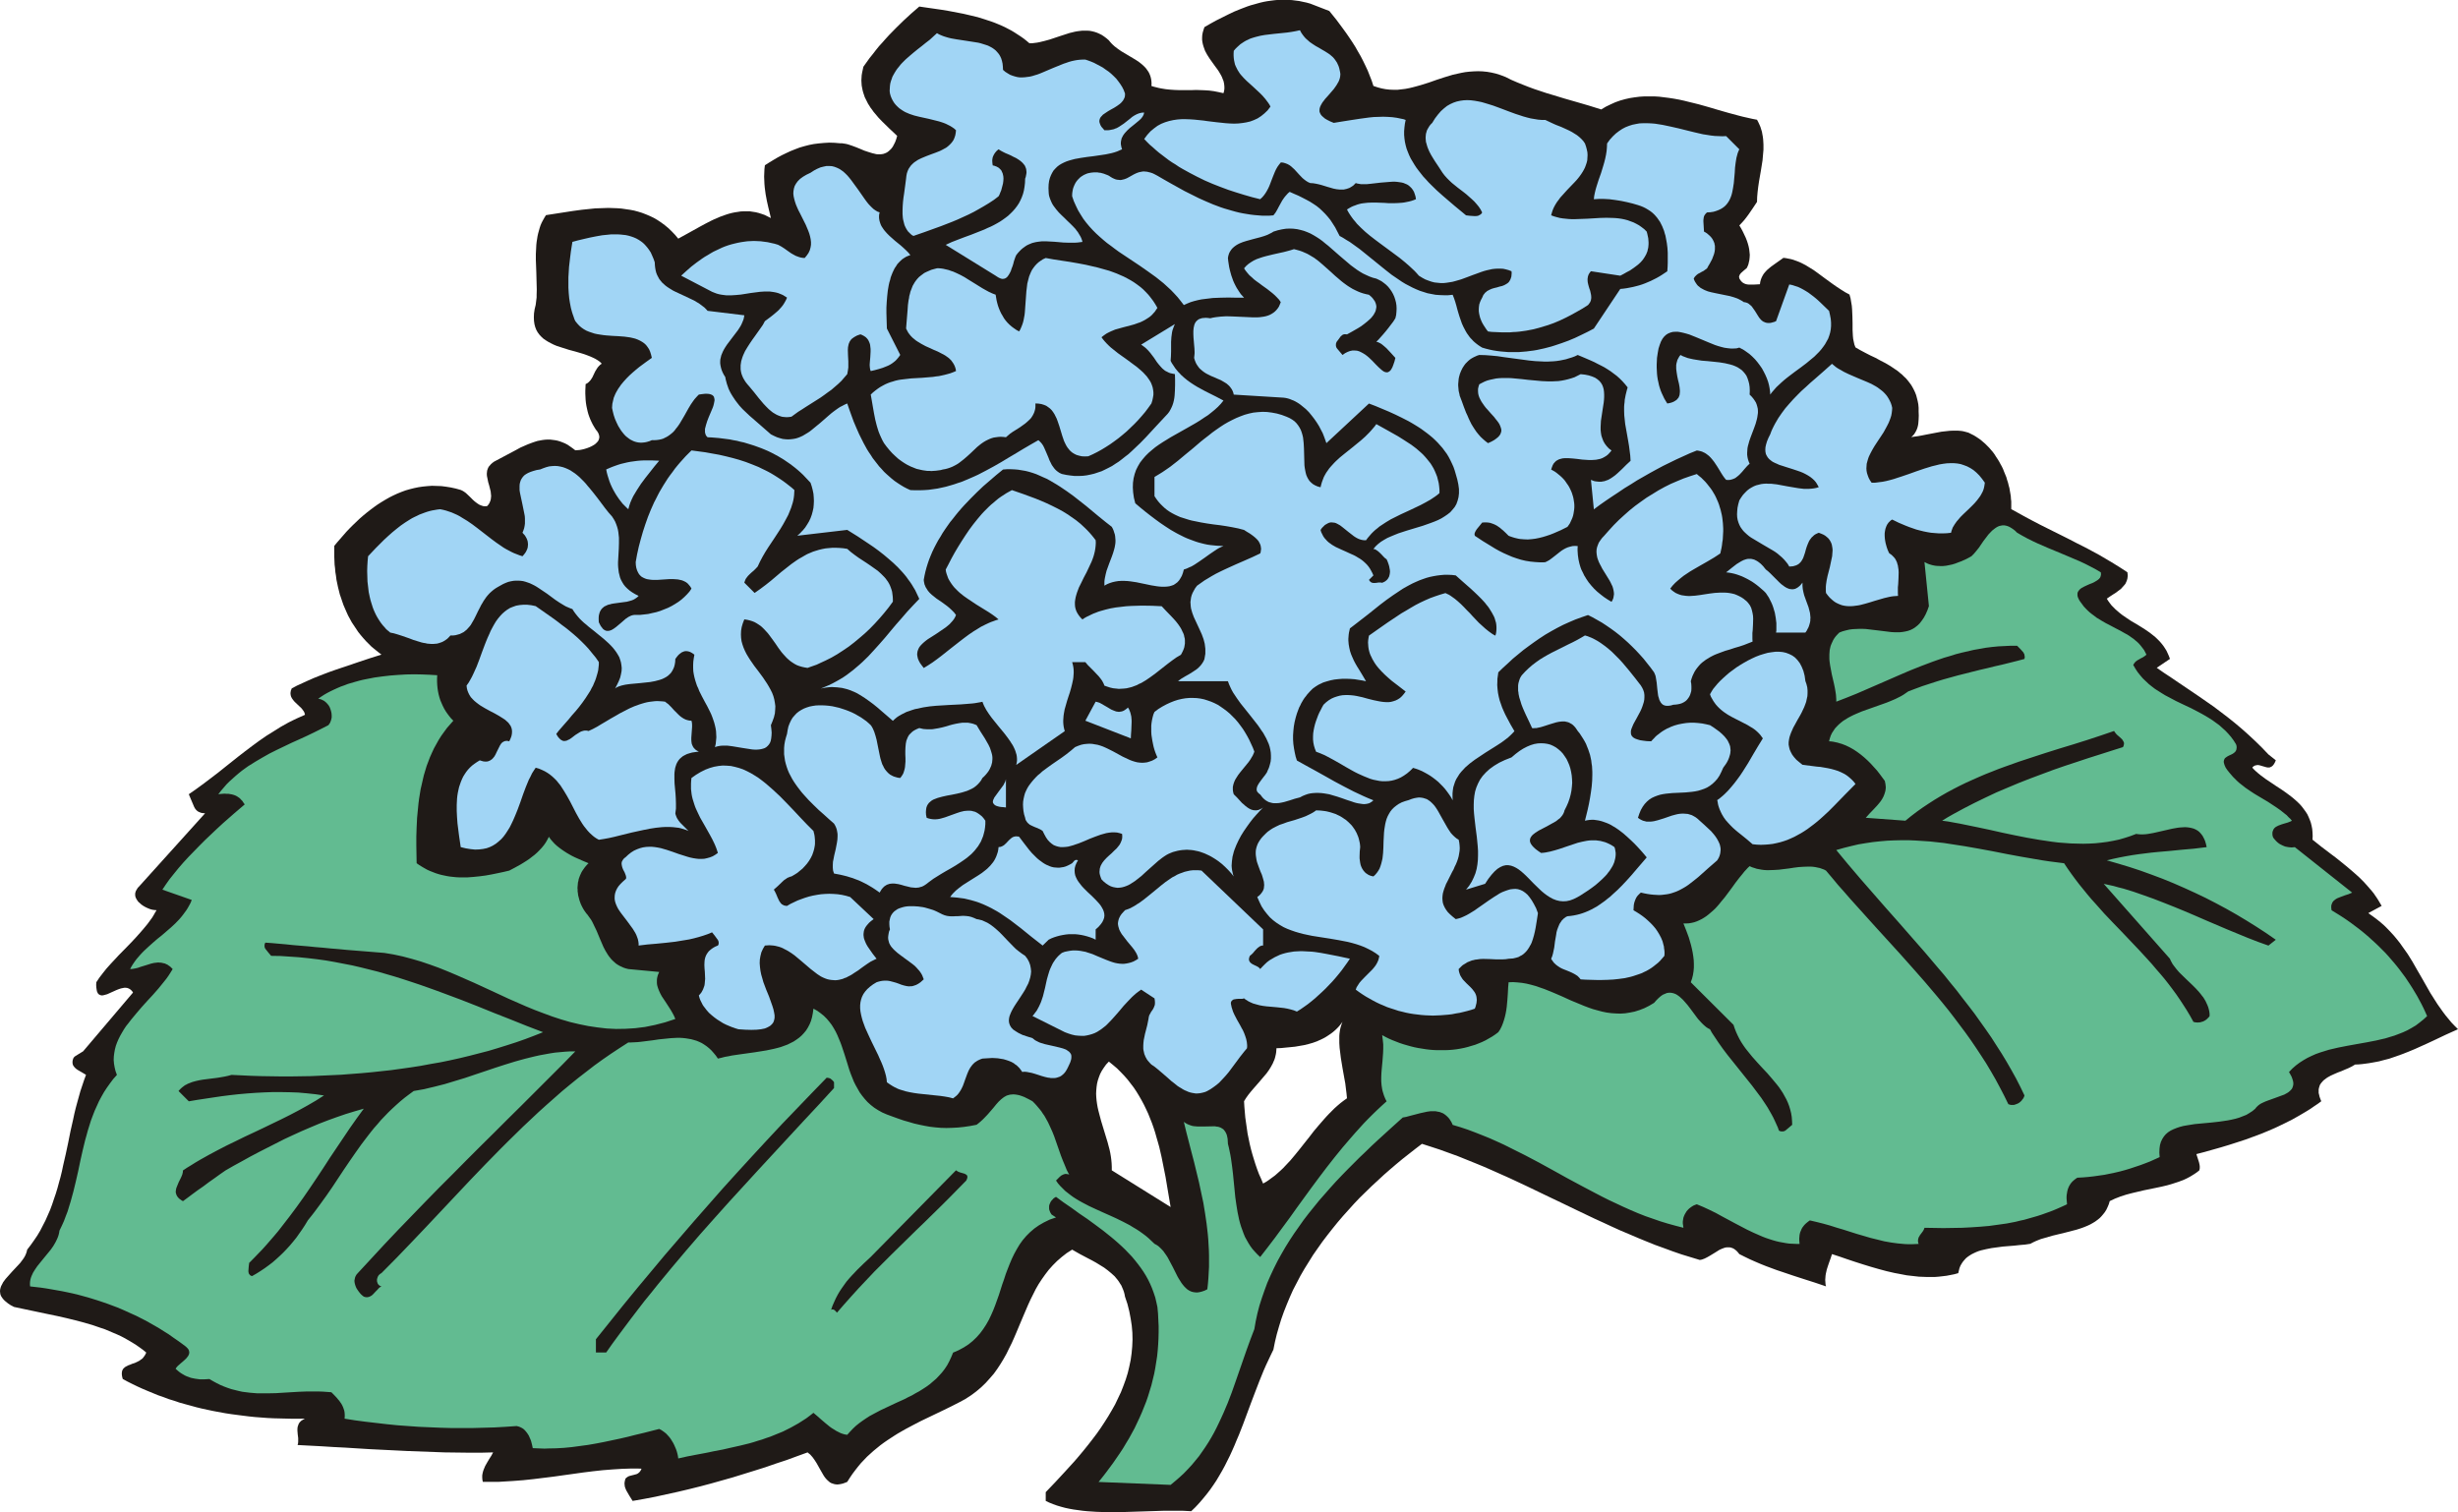
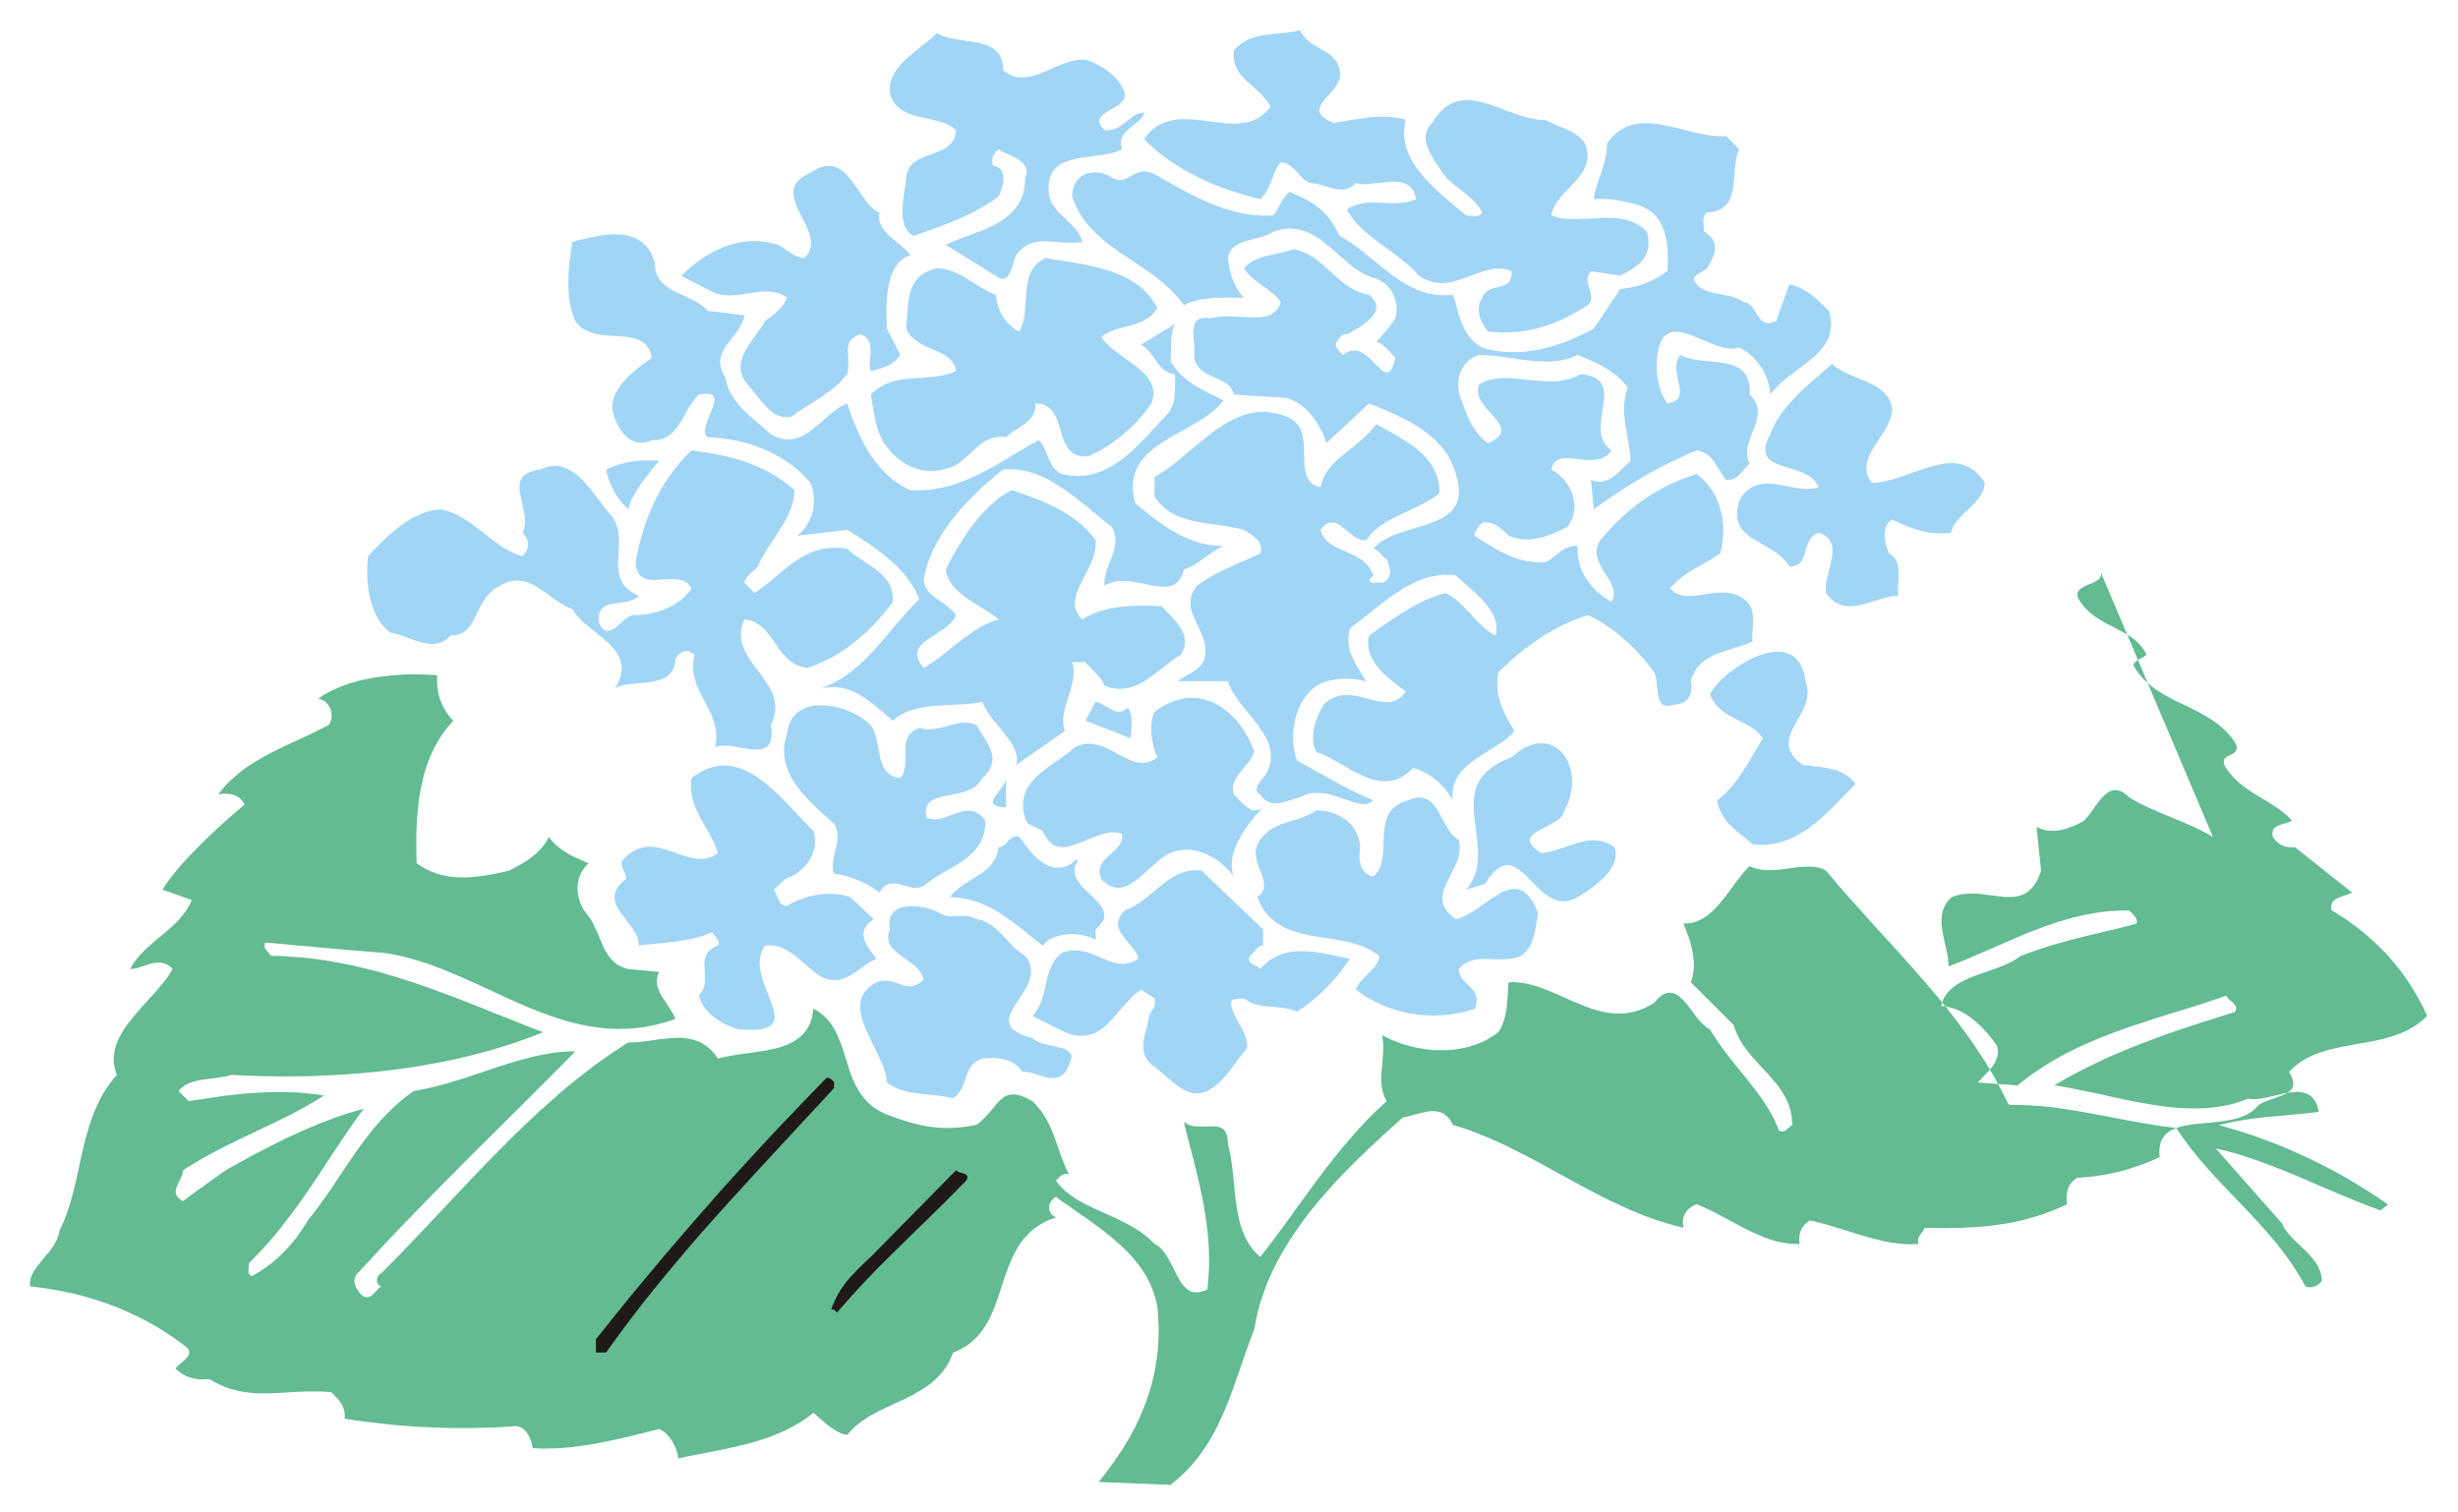
<svg xmlns="http://www.w3.org/2000/svg" width="3.563in" height="2.192in" fill-rule="evenodd" stroke-linecap="round" preserveAspectRatio="none" viewBox="0 0 16000 9846">
  <style>.brush1{fill:#1f1a17}.pen1{stroke:none}.brush2{fill:#a1d5f5}</style>
-   <path d="m15416 5946 87-47-10-17-10-17-10-16-11-16-11-16-12-15-13-15-13-15-26-29-28-28-30-27-30-26-31-26-31-25-31-25-32-24-62-47-59-47 1-24-1-24-2-22-4-21-5-20-7-19-8-19-8-17-11-17-11-15-12-16-12-14-14-14-14-13-15-13-16-13-32-24-33-23-34-22-34-23-33-22-31-23-15-12-15-13-13-12-13-14 4-5 5-4 5-3 4-2 5-1 5-1 5-1h5l11 2 10 3 10 3 11 3 10 3 10 2h10l5-1 4-2 5-2 4-3 5-4 4-5 4-5 4-7 4-8 4-10-48-38-43-45-44-43-44-41-45-40-44-37-45-36-46-35-45-34-46-32-46-32-47-32-46-31-46-31-47-32-47-31-46-32 86-58-7-19-8-18-8-17-10-16-10-15-11-14-12-14-12-12-13-13-13-11-14-11-14-11-29-20-30-19-31-19-31-18-30-20-29-20-14-11-14-12-14-12-12-12-13-13-11-14-11-15-10-16 20-14 23-15 13-8 12-9 12-9 12-9 10-11 10-11 9-11 6-13 3-7 2-7 2-7 1-8 1-8v-8l-1-8-1-9-46-30-45-28-47-28-46-27-48-26-47-25-48-24-48-25-48-24-48-24-48-24-48-24-48-25-47-25-47-26-47-26v-50l-2-17-1-17-3-18-3-17-3-18-5-18-4-17-6-18-5-18-7-17-7-17-7-18-8-17-9-16-9-17-10-16-10-15-10-16-11-15-12-14-12-14-13-13-13-13-14-12-14-12-14-10-15-10-16-10-16-8-10-5-10-5-11-3-11-3-12-3-12-2-12-1-12-1h-26l-26 1-27 3-27 3-53 10-52 10-25 5-23 4-22 3-21 3 10-9 9-10 7-11 6-11 5-11 4-12 3-12 2-13 2-25 1-26-1-26v-25l-2-22-4-21-5-20-5-19-7-18-8-17-9-17-9-15-11-15-11-14-12-14-13-12-13-13-14-11-14-12-15-10-31-21-32-19-33-17-33-18-34-16-33-17-32-17-31-18-7-18-4-18-4-19-2-20-2-40v-42l-1-44-2-46-2-24-4-24-4-24-7-25-28-15-27-17-26-17-26-18-51-37-50-37-25-18-26-16-26-16-27-14-13-6-15-6-14-5-14-5-15-4-16-3-15-3-16-2-28 20-27 19-25 18-22 18-10 10-9 10-8 10-7 12-6 12-5 13-4 15-2 15-37 2h-37l-9-1-9-2-8-3-8-4-7-5-7-7-6-8-6-10-1-6-1-5 1-4 2-5 2-5 3-4 3-4 4-4 18-16 17-14 4-8 4-9 3-8 2-9 4-17 2-18 1-18-2-19-2-18-4-19-5-18-6-18-7-18-8-17-8-17-8-16-9-16-9-15 17-18 16-18 14-18 14-19 13-19 13-19 14-21 14-21 1-32 3-34 4-33 5-34 12-69 11-69 3-35 3-34v-34l-1-17-1-16-2-17-3-16-3-17-5-16-5-16-7-16-7-15-8-15-31-6-31-7-31-7-31-8-63-17-63-18-64-19-64-18-32-8-33-8-32-8-32-7-33-6-32-5-32-4-32-4-32-2h-65l-31 2-32 4-32 5-31 7-32 9-31 11-31 14-31 15-30 18-80-25-79-23-80-23-79-24-40-12-39-13-39-13-38-14-38-15-37-15-37-16-36-18-31-12-31-10-30-7-29-5-30-3-28-1-29 1-28 2-27 3-27 5-27 6-27 6-53 16-52 17-51 18-51 16-25 7-26 7-25 6-26 5-25 3-26 3h-26l-25-1-27-3-26-5-26-7-27-9-11-34-13-33-13-33-15-32-15-31-16-31-18-31-17-30-19-30-20-30-20-29-21-29-43-58-46-57-124-48-25-7-24-5-23-5-24-3-23-3-24-1-23-1h-23l-23 1-22 2-23 3-22 3-22 4-22 5-22 6-21 6-22 6-21 7-21 8-21 8-42 17-40 19-40 20-40 20-38 21-38 22-6 18-5 17-3 16-1 16v16l2 15 3 14 4 14 5 14 5 14 7 13 7 13 16 25 17 24 18 25 17 23 8 12 7 12 7 12 6 12 5 13 5 12 3 13 2 13 1 13v13l-2 14-4 14-32-7-30-6-30-4-30-2-28-1-28-1-28 1h-84l-28-1-29-2-29-3-30-5-15-3-16-4-16-4-16-5 1-16-1-15-2-14-3-13-4-12-5-12-6-11-7-10-7-10-8-9-9-9-10-9-20-16-21-14-47-28-47-28-23-16-21-16-10-9-10-10-9-10-8-10-15-13-16-12-15-10-16-8-16-7-15-5-16-4-16-3-16-1h-32l-17 2-16 2-16 3-16 4-17 4-65 21-66 22-33 9-33 8-16 3-16 2-16 2h-17l-19-16-19-15-20-14-20-13-20-13-20-12-21-11-21-11-22-10-21-9-22-9-22-8-45-15-45-14-46-11-47-11-47-9-47-9-48-8-48-7-49-7-48-7-53 46-50 46-47 46-46 47-22 24-22 25-22 24-21 26-20 26-21 26-20 28-20 28-4 19-4 18-3 18-1 17-1 17 1 17 1 16 3 16 3 15 4 15 5 15 5 15 7 14 7 14 7 14 9 14 8 13 10 13 9 13 11 13 21 25 23 24 49 48 50 47-6 21-7 19-8 16-8 15-9 12-10 10-9 8-10 7-11 5-11 4-11 2-12 1h-12l-12-1-12-3-13-3-26-8-27-9-26-11-27-11-27-10-27-9-13-3-13-2-13-2h-13l-35-3-35-1-34 2-33 3-32 4-31 6-31 8-31 9-29 11-30 12-28 13-29 14-28 15-27 16-28 17-27 17-3 25-1 25-1 24 1 24 1 24 2 23 3 23 3 22 8 43 9 40 9 37 8 34-20-10-20-10-20-7-19-6-20-5-20-3-19-3h-39l-20 1-19 3-20 3-19 4-19 5-19 6-19 7-20 7-18 8-19 8-19 9-37 19-37 20-72 40-69 38-21-25-22-23-22-21-23-19-23-17-24-16-24-14-25-12-26-11-26-10-26-8-26-7-27-5-28-4-27-4-28-2-28-1-29-1-28 1-29 1-29 1-29 3-29 3-29 3-59 8-58 9-58 9-58 9-10 16-9 16-9 17-7 16-6 18-5 18-5 18-4 18-3 19-3 19-2 19-1 20-2 39v39l3 79 2 76 1 37-1 35v17l-2 16-2 16-2 16-7 29-4 27-1 26 1 23 3 21 5 19 7 18 9 16 11 15 13 14 13 12 16 11 16 10 17 9 18 9 19 8 40 13 41 13 41 11 41 12 19 6 19 7 18 7 18 8 16 8 15 9 14 10 12 12-10 7-8 8-8 9-6 9-11 18-9 19-9 19-11 17-7 8-7 7-9 7-10 5-1 22-1 21v20l1 20 1 20 2 19 3 19 4 19 4 18 5 18 6 17 7 18 8 17 8 16 10 17 10 16 7 8 5 8 4 7 3 8 2 7 1 6v7l-1 6-2 6-2 6-4 6-4 5-5 5-5 5-6 5-6 4-14 8-15 7-16 6-16 5-16 4-16 3-14 1-14 1-17-13-17-12-16-11-17-9-17-7-16-6-17-5-16-3-16-2-16-2h-17l-16 1-16 2-16 3-16 3-16 5-15 5-16 6-16 6-16 7-32 14-31 17-64 34-64 34-13 7-11 8-9 8-7 8-7 8-5 9-3 8-3 9-1 9-1 9v10l1 9 4 19 4 20 6 20 5 20 5 20 2 20 1 9-1 10-1 10-2 9-4 10-4 9-6 9-8 9-7 1h-13l-7-1-12-4-12-5-11-7-11-8-10-8-10-9-19-19-20-19-9-8-10-7-10-6-11-5-32-9-32-7-31-5-31-4-30-1-31-1-29 2-30 3-28 4-29 6-28 7-28 8-27 10-27 11-26 12-26 13-26 15-25 15-25 16-24 17-24 18-23 18-23 19-23 20-22 21-22 21-21 21-21 22-20 23-20 23-20 23-19 23v73l1 24 1 25 3 24 2 25 4 24 3 25 5 24 5 24 6 24 6 24 8 23 8 24 8 23 10 23 10 23 10 22 12 22 12 22 14 21 14 21 14 21 16 20 17 20 17 19 18 18 19 19 21 17 21 17 22 17-76 24-75 25-74 25-74 25-37 13-37 14-36 14-35 14-36 16-35 16-35 16-34 18-3 8-3 7-1 7-1 7v7l1 6 1 6 2 6 5 10 7 10 8 10 9 9 19 18 19 18 8 10 7 10 3 5 2 6 2 6 1 6-27 12-27 12-27 13-26 13-25 14-25 14-24 15-24 15-48 30-46 32-45 33-45 34-44 34-44 35-44 35-45 36-46 35-46 35-48 35-50 35 18 43 17 40 5 9 6 8 7 7 8 6 9 4 10 4 12 2 14 1-431 478-7 7-5 8-4 7-4 7-2 7-2 7v13l1 7 2 7 3 6 3 6 4 6 4 6 5 6 6 5 12 11 13 9 14 8 15 7 15 6 15 4 14 2 13 1-9 15-9 16-9 15-10 14-22 30-24 29-25 29-26 29-27 29-28 29-56 57-54 58-26 29-24 30-23 30-20 30-1 18 1 16 2 14 2 11 4 9 4 7 6 5 6 3 6 2 7 1 8-1 8-2 18-5 20-9 20-9 20-9 10-4 11-4 10-3 10-2 10-2h9l9 1 9 3 8 4 8 6 7 7 7 10-325 383-28 17-24 15-5 4-4 5-3 5-2 6-2 7-1 8v9l2 10 2 5 3 5 4 5 4 5 10 9 12 8 26 15 25 15-13 35-12 36-12 36-10 36-10 36-10 37-9 37-8 38-17 75-15 75-16 75-17 74-8 38-9 37-10 36-10 37-11 36-12 35-12 36-13 35-15 34-15 34-17 33-17 33-19 32-21 31-22 31-23 30-3 13-4 12-5 12-7 13-8 12-9 12-9 12-10 11-44 47-41 46-9 12-8 11-6 12-6 11-4 11-3 12-1 11 1 11 2 12 5 11 8 12 9 11 12 11 15 12 18 12 21 11 56 12 57 12 57 12 57 12 58 12 57 13 57 14 57 15 55 16 55 19 27 9 26 11 26 11 26 11 26 12 25 13 24 14 24 14 24 15 23 16 22 16 22 18-4 9-5 9-5 7-5 7-6 7-7 5-7 5-7 5-14 7-15 7-16 5-14 6-14 5-13 7-5 3-5 4-5 5-4 4-3 6-3 6-1 7-1 7v9l1 9 2 10 3 11 31 17 32 16 33 16 33 15 33 14 34 14 34 14 35 12 34 13 36 11 35 12 36 10 37 10 36 10 37 9 37 8 38 8 38 7 38 7 39 6 38 5 39 5 40 5 39 4 40 3 40 3 40 2 40 1 41 1 41 1h41l41-1-8 4-6 4-7 4-5 4-5 5-4 4-3 5-3 5-4 11-3 10-1 12v11l2 24 3 24v23l-1 12-3 10 76 4 77 4 79 5 79 4 79 5 81 5 81 4 81 4 81 4 81 3 81 3 81 3 80 1 79 1h79l78-2-12 22-14 22-13 22-13 23-5 12-5 12-4 12-3 13-2 12v14l1 14 3 14h99l33-2 66-4 65-5 66-7 65-8 65-8 64-9 65-9 64-9 64-8 64-7 63-5 64-4 31-1 32-1h31l32 1-4 9-5 8-6 7-6 5-6 4-7 3-8 2-7 2-16 4-15 4-7 3-6 4-7 5-5 6-3 11-2 10-1 10 1 9 1 10 3 9 3 8 4 9 19 33 22 35 74-13 73-14 73-16 73-16 72-17 72-18 72-19 71-20 71-20 71-22 71-22 70-22 69-24 70-23 68-25 69-25 8 7 9 7 7 8 8 9 13 18 13 20 23 41 23 40 6 9 6 8 7 8 7 7 8 7 7 6 9 5 9 3 9 3 10 2 11 1 11-1 12-2 13-3 14-5 15-6 17-27 17-25 18-24 18-23 19-23 20-21 20-21 21-19 21-19 22-18 22-18 23-17 23-16 23-15 23-15 24-15 49-28 49-26 50-26 50-24 50-24 50-24 49-24 49-25 41-22 37-24 35-26 32-27 29-28 27-30 26-30 23-32 21-32 20-33 19-34 17-35 17-34 16-36 15-35 15-36 30-71 30-70 16-35 17-34 17-34 19-33 21-32 22-31 23-30 26-29 28-28 30-26 32-25 36-23 49 28 53 28 27 14 27 15 26 16 26 16 24 18 23 19 11 10 11 10 9 11 10 12 8 11 8 13 8 12 6 14 6 14 5 14 4 15 3 16 16 48 12 48 9 47 7 46 4 46 1 45-2 45-4 44-6 43-9 43-10 42-13 42-15 41-16 41-19 40-19 40-22 39-23 39-24 38-25 38-26 37-28 37-28 36-29 36-30 36-30 35-31 34-31 34-62 67-63 66v57l23 11 25 10 25 9 27 8 26 7 28 6 28 5 29 4 29 4 30 3 30 2 30 2 62 2h63l64-1 63-2 64-2 63-2 61-2h120l57 3 27-26 26-28 24-28 23-28 23-30 21-30 20-30 19-32 18-31 18-33 16-32 17-34 15-33 15-34 14-34 15-35 27-69 26-70 26-70 27-71 27-70 28-69 15-34 16-34 16-34 16-33 10-50 12-50 14-49 15-49 17-48 19-48 20-48 21-47 24-46 24-46 26-45 28-45 28-45 30-43 31-44 32-42 33-42 34-42 35-41 36-40 36-40 37-39 39-38 38-37 40-37 40-37 40-35 41-35 41-34 42-33 42-33 42-32 59 19 58 19 58 21 58 21 57 23 57 23 56 23 57 25 112 50 111 52 110 53 111 53 110 53 111 53 55 25 56 26 55 25 57 24 56 24 56 23 57 23 58 21 57 21 58 20 59 18 59 18 8-1 8-2 8-3 8-3 16-8 16-9 33-20 32-20 16-7 16-6 8-2 8-1h16l8 1 9 3 8 3 8 5 8 6 8 7 8 9 8 10 34 17 35 17 34 15 35 15 35 14 35 13 35 13 36 12 71 24 71 23 72 23 71 24-3-14-1-14-1-14 1-13 1-14 2-13 3-13 3-14 8-25 9-26 9-25 8-25 49 16 49 17 51 17 50 16 52 16 52 15 52 14 52 12 27 5 26 5 26 5 26 3 27 3 26 3 26 1 26 1h52l26-2 26-3 25-3 26-5 25-5 25-7 4-17 4-16 6-15 8-14 8-12 10-12 10-11 11-9 13-9 13-8 14-7 15-7 15-6 16-5 17-4 17-4 35-7 37-5 37-5 37-3 37-3 37-4 35-3 33-5 17-9 17-8 17-7 18-7 38-11 38-11 79-19 77-20 19-6 18-6 18-7 17-7 17-8 16-9 15-9 15-11 14-11 12-12 12-14 11-14 10-16 8-17 8-19 6-20 17-8 17-8 18-7 18-7 37-12 38-10 76-18 78-16 38-8 38-9 37-11 37-12 18-7 18-7 17-8 17-9 17-10 16-10 16-11 15-12 2-8 1-6v-14l-2-12-3-13-8-25-9-28 54-14 53-15 53-15 53-16 53-17 52-17 52-19 51-19 51-21 50-22 50-24 50-25 48-27 49-29 24-15 23-16 24-16 23-17-6-15-5-14-3-13-3-12v-23l2-10 3-10 3-9 5-8 6-8 7-8 7-7 8-6 9-7 9-6 20-11 22-10 23-10 24-9 23-10 24-10 22-11 20-12 24-1 22-2 23-3 22-3 23-4 22-4 21-4 22-6 43-11 41-14 42-15 41-16 41-17 40-18 40-18 41-19 80-38 82-37-22-22-21-22-19-23-19-23-18-24-17-24-17-24-16-25-31-49-29-51-29-51-29-50-29-51-31-50-17-24-17-24-17-24-19-24-19-23-21-23-21-22-22-22-24-21-25-20-27-20-28-20zM7237 7621v-23l-1-23-2-22-3-23-4-23-5-23-6-22-6-23-14-46-14-46-14-46-12-45-6-23-5-22-4-23-3-22-2-22-1-22 1-22 2-22 3-21 5-21 7-21 8-21 11-21 13-20 15-21 18-19 27 22 26 22 24 24 23 24 22 25 20 26 20 26 18 27 17 28 16 28 15 28 14 29 14 30 12 30 12 30 11 31 10 31 9 32 9 31 9 32 15 65 13 65 13 65 11 66 11 65 11 65-383-239zm985 86-13-31-14-31-12-32-11-32-10-32-10-33-9-33-8-33-7-34-7-34-5-35-5-35-5-35-3-35-3-35-2-36 13-21 15-21 16-20 17-20 35-40 34-40 17-20 15-21 13-21 12-22 5-12 5-11 4-12 3-12 3-13 2-12 1-13 1-14 30-1 30-3 31-3 30-3 29-5 29-5 29-7 28-8 28-10 26-12 13-6 13-7 13-8 12-8 12-8 12-9 12-10 11-10 11-11 11-12 10-13 10-13-5 12-4 13-4 13-3 13-2 13-2 15-1 14v45l2 32 4 32 4 33 11 67 12 67 6 33 4 33 4 32 3 31-21 15-21 16-20 17-19 17-18 18-18 18-17 18-17 19-33 38-32 38-30 39-31 39-30 38-30 37-31 37-32 34-16 17-17 16-18 16-17 15-19 14-19 14-19 13-21 12z" class="pen1 brush1" />
  <path d="m8720 455 3 14 2 13-1 13-2 12-4 13-5 12-7 12-7 12-17 24-19 22-19 22-19 21-8 11-8 10-6 10-6 11-4 9-3 10-1 10v10l3 9 5 10 7 9 10 9 12 10 16 9 18 9 22 9 55-9 57-9 59-9 59-8 30-3 31-1 30-1 30 1 30 2 29 4 15 3 14 3 15 3 14 5-5 24-3 25-2 24v24l2 23 3 22 5 23 6 22 8 21 9 22 10 21 12 20 12 20 13 20 15 20 15 19 15 19 17 18 17 19 18 18 36 35 38 34 77 66 75 62 25 3 31 2h7l8-1 7-1 6-3 6-3 6-4 5-5 4-7-5-9-5-10-6-9-6-9-14-17-15-17-17-16-17-15-18-16-19-15-38-29-37-30-17-16-16-16-15-17-13-17-24-37-26-39-13-21-12-20-11-21-9-21-4-11-3-10-3-11-3-10-1-11-1-11v-10l1-11 1-10 3-10 3-11 5-10 6-10 6-10 8-10 10-10 18-29 19-25 19-22 20-18 20-16 21-12 22-10 21-7 23-5 22-3 23-1 23 1 24 3 23 4 24 5 24 7 49 15 49 18 50 19 49 18 25 8 24 8 25 7 24 6 24 4 24 4 24 2h23l17 8 17 8 17 8 18 8 36 14 35 16 17 8 17 9 16 10 16 10 15 12 13 12 13 14 11 16 7 20 5 19 4 19 1 18-1 17-1 17-4 16-5 15-6 16-7 14-8 14-9 14-10 14-10 13-11 13-12 13-48 50-46 51-10 14-10 13-9 14-8 14-7 14-6 15-5 16-4 15 19 7 18 5 19 5 19 3 19 2 20 2 20 1h20l82-3 83-5 41-1 40 1 20 1 20 2 20 3 19 4 19 5 19 7 19 7 18 9 18 10 17 12 17 13 16 16 4 15 3 14 3 14 1 13 1 13v13l-1 12-1 11-3 11-2 11-4 10-4 10-5 9-5 9-6 9-6 9-14 16-15 14-18 14-18 13-19 13-21 11-21 12-21 11-191-29-6 7-5 7-4 7-3 8-2 7-1 7-1 7v7l1 14 3 14 4 15 4 13 5 14 3 14 3 14 1 13v7l-1 6-1 7-2 6-3 7-4 6-5 7-5 6-36 23-37 21-36 20-37 19-38 18-38 16-39 14-40 12-20 6-20 5-20 5-21 4-21 4-21 3-22 3-21 2-22 1-22 2h-46l-23-1-23-1-24-1-24-3-9-11-8-12-8-12-8-13-7-13-6-14-5-13-4-15-3-14-2-15v-15l1-14 2-15 5-15 6-14 8-15 4-9 4-9 6-7 5-7 7-5 6-6 8-4 7-4 16-7 17-5 17-4 16-5 17-4 15-6 7-4 7-4 6-4 6-5 5-6 4-7 4-7 3-9 3-9 1-11 1-11-1-13-18-7-18-5-18-4-18-1h-18l-18 1-18 2-18 4-18 4-18 5-18 6-19 7-36 13-37 14-38 14-38 11-19 5-19 3-19 3-19 2h-20l-20-2-19-2-20-5-20-7-21-8-20-11-21-13-14-16-15-16-15-14-16-15-31-27-33-27-66-49-65-48-32-24-31-24-30-25-28-26-14-14-13-13-12-15-12-14-11-15-11-16-10-16-9-17 13-8 14-8 13-6 14-5 13-5 14-4 13-3 14-2 27-3 27-1h28l27 1 28 1 28 2h29l29-1 14-1 15-1 14-2 15-3 15-3 15-4 15-5 15-6-3-18-5-16-5-14-7-12-8-11-10-10-9-8-11-7-12-5-12-5-13-3-14-2-14-2-14-1h-15l-15 1-62 5-61 7-29 3h-40l-11-2-12-2-10-3-8 8-8 8-9 6-8 5-9 5-9 3-9 3-9 2-9 2h-28l-19-2-20-4-38-11-39-12-19-5-19-4-18-3-18-1-14-6-13-8-12-9-12-10-21-22-21-23-10-11-11-10-11-10-11-8-13-7-13-5-7-2-7-2-8-1h-8l-12 15-10 14-9 16-7 15-13 32-12 31-6 16-6 15-7 15-8 15-9 15-10 14-11 13-14 13-52-13-52-15-52-16-52-17-51-19-51-20-51-22-49-24-48-25-47-26-24-14-22-15-23-14-22-15-21-16-21-16-21-16-20-17-20-18-20-17-18-18-18-19 20-27 21-23 23-19 23-17 24-13 25-10 26-8 27-6 27-4 27-2h28l28 1 29 2 29 3 29 3 28 4 58 7 57 6 28 2 28 1 27-1 27-3 25-4 26-6 24-9 24-11 23-15 21-17 21-20 19-25-7-13-8-12-9-12-9-12-19-22-20-20-42-39-41-37-19-19-18-20-8-10-7-11-7-11-6-12-6-12-5-12-3-13-3-14-2-15-1-15v-15l1-17 10-12 11-11 11-10 11-10 12-8 12-8 12-7 13-6 12-6 14-5 13-4 14-4 28-7 28-5 58-7 59-6 29-3 28-4 28-5 28-6 6 12 7 11 8 11 8 10 8 9 9 8 9 8 9 8 19 13 20 13 20 11 20 12 19 11 19 12 9 6 9 7 8 7 8 7 7 8 7 9 6 9 6 9 5 11 5 11 4 12 3 13zm-2191 0 15 13 16 10 15 9 16 6 16 5 16 4 16 2h16l16-1 16-2 16-2 17-4 16-5 17-5 16-6 17-7 68-29 69-28 18-6 17-6 18-5 18-4 17-3 18-2 18-1h18l18 6 19 7 19 8 19 10 19 10 20 11 18 13 19 13 17 14 17 16 16 16 14 18 13 18 12 19 5 10 5 10 4 11 4 10v11l-1 10-3 9-4 8-5 9-6 7-7 8-8 7-18 13-19 12-20 11-19 11-18 12-16 11-6 7-6 6-5 7-3 7-2 7-1 8 1 8 3 9 4 10 6 10 9 10 10 12h23l10-1 10-2 10-2 9-2 9-4 9-3 16-9 15-10 15-10 14-11 14-11 14-11 13-11 14-9 15-8 15-6 8-2 8-2 9-1h9l-2 7-2 7-3 6-4 7-10 13-13 12-29 24-31 25-15 14-13 14-6 7-6 8-5 8-4 8-4 8-2 9-2 9-1 10v10l2 11 2 10 4 12-16 7-16 7-18 6-18 5-19 4-19 4-20 3-20 3-41 6-41 5-40 6-39 7-19 5-18 5-18 6-16 7-16 8-15 9-13 10-12 12-12 13-9 15-8 16-7 18-5 19-3 22-1 24 1 25 1 14 2 12 4 13 4 11 5 12 5 11 6 11 7 10 15 20 17 20 18 18 19 18 18 18 19 18 18 18 17 18 7 10 8 10 6 10 6 10 6 10 5 11 4 11 3 12-16 2-16 2-16 1h-46l-30-1-58-5-55-3h-27l-25 3-13 2-13 3-12 3-12 5-12 5-12 6-12 8-11 8-12 10-11 11-11 12-11 14-5 11-5 14-5 15-4 16-5 16-6 15-5 16-7 14-7 12-8 11-4 4-5 4-5 3-5 2-6 1-6 1-7-1-7-2-7-3-8-4-8-5-9-6-325-201 39-18 41-16 42-16 44-16 43-17 43-17 21-10 21-9 20-10 20-11 19-11 18-12 18-13 17-13 16-15 15-15 14-16 13-17 12-18 10-19 9-20 8-22 6-23 4-24 3-26 1-27 4-11 2-11 2-10 1-10-1-9-1-9-2-8-3-7-3-8-5-7-5-6-5-6-13-12-14-10-16-10-17-8-17-9-18-8-17-7-16-8-15-8-14-9-6 5-7 6-5 6-5 6-4 6-4 7-3 6-3 7-2 7-1 7-1 7v7l1 14 2 14 10 2 8 3 8 3 7 4 7 4 5 5 5 5 5 5 3 6 3 7 3 6 2 7 3 14 1 15-1 16-2 15-4 16-4 15-4 15-6 14-5 13-6 11-30 23-32 21-33 20-33 19-34 19-34 17-35 16-35 16-36 15-36 14-36 14-36 13-72 26-72 25-11-6-9-8-8-8-8-8-6-9-6-10-5-10-5-11-3-11-3-12-3-12-2-12-2-25v-26l1-27 2-27 3-27 4-26 7-52 6-46 2-18 3-16 5-15 6-14 8-12 8-11 10-10 11-10 12-8 12-8 14-7 13-6 29-12 29-11 30-11 28-11 14-7 13-7 13-7 12-9 10-9 10-10 9-11 8-12 6-14 5-15 3-16 2-18-12-11-13-9-13-8-14-7-14-7-15-6-15-5-16-5-64-16-64-14-32-8-30-10-14-6-14-6-14-8-12-8-13-9-11-10-11-11-10-12-9-14-8-15-7-17-5-18-2-16 1-17 1-16 2-15 4-15 5-14 5-15 7-13 8-14 8-13 9-13 10-12 10-13 11-12 11-11 12-12 25-22 26-22 27-22 27-21 26-21 26-20 24-22 23-21 14 8 14 6 15 6 16 5 17 5 17 4 17 3 17 3 72 11 70 11 16 4 16 5 16 5 15 5 14 7 13 7 13 9 11 9 10 11 10 12 8 13 7 15 5 16 4 18 2 20 1 21z" class="pen1 brush2" />
  <path d="m11322 972-6 13-5 13-4 15-4 15-5 31-4 32-2 34-3 33-3 34-5 32-3 16-3 15-4 15-5 14-6 14-7 13-8 12-9 11-10 10-12 9-13 8-15 7-16 6-17 5-20 3-21 1-7 6-5 6-5 7-3 7-2 8-1 8-1 8v9l2 34 2 32 11 6 9 6 8 7 8 7 7 7 6 7 5 7 4 7 4 8 3 7 3 8 1 8 2 7v24l-2 15-4 16-6 16-6 16-8 15-8 15-9 15-8 15-12 9-11 8-12 6-12 7-12 6-10 8-5 5-5 5-4 6-4 7 4 11 5 10 6 9 6 9 7 8 8 6 8 7 9 5 9 5 10 5 10 4 10 4 23 6 23 5 49 10 49 10 24 7 23 8 11 5 11 6 11 6 10 7 8 1 8 2 8 3 7 4 6 5 6 5 6 5 5 6 19 27 18 29 9 14 10 12 5 5 6 5 6 4 7 3 7 3 8 2 9 1h9l9-1 11-3 11-3 12-5 86-239 20 4 18 6 19 6 17 8 17 9 17 10 16 10 16 12 16 12 15 12 15 13 15 14 29 28 29 28 6 26 5 26 2 24v23l-2 22-4 21-6 20-7 19-10 18-10 18-12 17-13 17-14 16-15 15-16 16-17 14-35 29-37 28-37 27-37 28-18 14-17 14-17 15-16 15-16 15-14 16-14 16-12 16-1-20-3-21-4-21-6-22-8-22-9-21-11-22-12-22-14-20-15-20-16-19-18-18-19-17-21-15-10-7-11-7-12-6-11-6-18 5-19 1h-20l-19-2-21-3-20-5-21-6-21-7-42-17-43-18-41-17-40-16-20-6-19-5-18-4-18-3h-17l-16 1-15 4-15 6-13 8-13 12-11 14-10 18-8 21-8 25-5 28-5 33-1 22-1 20v21l1 20 1 20 2 19 3 19 4 18 4 19 5 17 6 18 7 17 8 17 8 17 10 17 10 16 16-3 14-4 12-5 10-6 9-6 6-7 6-7 4-9 3-9 1-9 1-10v-10l-2-21-4-23-6-24-5-24-4-25-3-24v-24l2-12 3-11 3-11 6-11 6-11 8-10 15 8 16 6 16 6 17 4 18 4 18 3 19 3 19 3 38 3 39 4 38 4 37 6 17 4 17 4 17 5 15 6 15 7 14 9 13 9 11 11 11 13 9 13 7 16 6 18 5 19 3 21 1 24-1 25 13 13 11 13 9 13 8 13 5 13 4 14 3 13 1 14v13l-2 14-2 14-3 14-8 29-10 28-11 29-11 29-5 14-5 15-4 15-4 14-3 15-1 14-1 15v14l2 15 3 14 5 15 6 14-9 8-8 8-8 9-8 9-16 19-17 18-9 8-9 7-9 7-11 5-11 4-12 3-12 1-14-1-11-13-10-14-9-14-9-15-19-31-20-30-11-14-11-13-12-12-13-10-7-5-8-5-7-3-8-4-9-3-9-2-9-2-9-1-45 18-44 20-44 20-43 21-43 21-43 23-42 23-42 24-42 24-41 26-41 25-40 27-41 27-40 27-40 28-39 29-19-192 10 4 11 4 10 2 10 1 9 1h19l9-2 8-1 9-3 8-3 9-3 16-9 15-10 15-11 15-13 14-13 15-14 28-28 28-26-2-33-4-32-4-31-5-30-10-57-10-56-3-28-3-28-1-28v-29l1-15 2-15 1-16 3-15 3-16 4-16 4-16 5-17-17-21-17-19-18-18-19-17-20-15-20-15-20-13-21-13-21-11-22-11-21-11-22-10-44-19-43-18-19 9-19 7-20 6-19 6-19 4-20 4-20 3-20 2-20 1-20 1h-20l-20-1-41-2-40-4-82-11-82-11-40-6-41-4-40-3-39-1-13 4-11 5-11 5-11 6-10 6-9 7-8 7-8 8-8 8-7 9-6 9-6 9-5 10-5 10-4 10-4 10-3 11-3 11-2 11-1 11-1 11-1 11v11l1 11 2 23 5 21 2 11 4 10 4 11 4 10 14 39 15 39 9 19 8 19 9 19 9 18 11 18 11 17 11 16 13 16 14 16 15 14 16 14 17 13 22-10 18-10 14-10 12-10 9-10 6-10 4-11 2-10-1-11-3-10-4-11-5-11-7-11-9-12-9-11-9-12-21-23-22-25-11-12-10-13-9-13-9-13-7-13-7-14-5-14-3-14-1-14v-15l3-14 5-16 17-9 18-9 18-7 19-5 19-4 19-4 20-2 20-1h41l21 1 21 2 43 4 43 5 44 4 43 4 22 1 22 1h22l21-1 22-1 21-3 21-4 21-5 21-6 21-7 20-10 20-10 28 3 25 5 22 7 19 8 15 10 13 11 10 12 8 13 6 15 4 15 2 16 1 17v17l-1 18-2 19-3 19-6 39-6 40-3 20-1 20-1 19v20l2 19 3 18 6 18 7 18 9 16 12 16 14 15 18 14-11 13-11 12-11 9-13 8-13 7-13 5-14 3-15 3-14 1-15 1h-15l-16-1-30-2-31-4-29-3-28-2h-27l-12 1-12 3-11 3-10 5-10 6-8 8-8 9-6 11-5 13-5 15 13 7 12 7 11 8 11 9 11 9 10 9 10 10 9 10 8 11 8 12 8 11 7 12 6 12 6 13 5 12 4 13 4 13 3 14 2 13 2 13 1 14v13l-1 14-2 13-2 13-3 14-4 13-5 12-6 13-6 13-8 12-8 11-44 22-46 20-23 9-24 8-23 7-24 6-25 5-24 3-25 2-25-1-12-1-13-1-12-2-13-3-12-3-13-4-12-4-13-5-18-18-18-17-10-8-9-8-10-7-10-7-11-6-11-5-11-4-12-4-12-2-13-1h-13l-14 1-17 21-18 22-7 11-5 10-2 6-1 5 1 5 1 6 53 35 54 33 26 16 27 15 28 14 27 12 28 12 29 10 29 9 30 7 31 5 31 3 16 1 17 1h16l17-1 12-6 13-7 11-8 12-9 23-18 24-19 12-9 13-8 13-7 14-6 14-4 16-4 16-1 18 1-1 15v15l1 15 1 14 2 14 2 14 3 14 3 13 4 14 4 13 5 13 6 12 6 12 6 13 7 11 7 12 15 22 18 22 18 20 20 19 22 18 22 17 24 16 25 15 7-12 5-13 2-12 2-13-1-13-2-12-3-13-4-13-6-12-6-13-7-13-8-13-16-26-16-26-8-13-7-14-7-13-7-14-5-13-5-14-3-14-2-14-1-14 1-15 3-14 5-14 6-15 10-15 11-15 14-15 31-35 32-35 33-33 34-31 35-31 36-29 37-27 38-27 39-24 39-24 40-22 40-20 42-18 41-17 43-15 43-14 14 12 15 12 13 13 13 13 12 14 11 14 11 14 10 14 9 15 9 15 8 16 7 16 7 16 6 16 5 17 5 16 4 17 4 17 3 18 2 17 2 18 1 17 1 18v18l-1 18-1 18-1 18-3 18-2 18-3 18-4 18-4 18-21 14-20 13-22 13-22 13-44 25-45 26-22 13-21 14-21 14-19 15-19 16-18 16-17 18-15 19 11 11 12 9 12 8 13 6 13 5 13 4 14 2 14 2 14 1h15l15-1 16-1 31-4 32-5 33-5 32-4 17-1 16-1h32l17 1 15 2 16 3 16 4 15 6 15 7 15 8 15 10 8 7 8 6 7 7 6 7 6 8 5 7 4 8 4 8 5 17 4 17 3 18 1 18-1 37-2 38-2 19v38l1 18-28 11-28 11-30 10-31 9-30 10-31 9-30 11-29 11-14 6-14 7-13 7-13 8-13 8-12 9-12 9-11 10-10 11-10 12-9 12-9 14-7 14-7 15-6 17-5 17 3 17 1 17v16l-1 14-4 14-4 12-6 12-7 10-8 10-9 8-11 7-12 6-12 4-14 3-15 2-15 1-13 4-11 2-10 1h-9l-8-1-7-2-7-3-6-4-5-5-5-6-4-7-4-7-3-8-2-8-3-9-2-9-5-40-4-41-3-19-3-18-2-9-3-8-3-7-3-7-22-30-23-29-23-29-25-28-25-27-26-26-26-25-27-24-28-24-28-22-29-21-29-20-29-19-30-17-30-17-30-15-41 14-41 15-40 17-40 18-39 20-38 21-38 22-37 24-36 25-36 26-35 26-34 28-34 28-32 30-32 29-31 30-2 15-2 14-2 14v13l-1 27 2 26 3 25 5 25 6 24 8 23 8 23 10 23 10 22 12 23 23 43 25 43-12 13-13 13-14 13-15 12-31 23-34 22-70 44-69 46-16 12-16 12-15 13-15 13-13 14-13 14-12 15-10 16-10 16-8 17-6 18-6 19-3 20-2 20v22l1 23-11-20-12-18-13-18-13-17-15-17-15-15-15-15-17-14-17-13-17-12-18-11-18-10-19-10-19-8-19-7-20-6-20 20-19 16-20 14-20 12-20 9-20 7-20 5-20 3-20 1h-20l-20-2-20-4-20-4-20-6-20-8-20-8-20-9-20-9-20-10-20-11-39-22-39-23-39-22-39-21-19-10-19-8-19-8-19-7-4-10-4-10-3-10-3-10-4-20-2-20v-20l1-20 3-20 4-20 5-20 6-19 7-19 7-19 8-18 9-17 9-18 9-16 17-16 17-13 18-11 18-8 18-6 18-5 18-3 19-1h18l18 1 19 2 18 3 37 8 36 10 36 9 34 7 17 3 17 2 16 1h16l15-2 15-4 15-5 14-7 14-9 13-12 12-14 12-16-44-34-47-36-23-20-22-20-21-21-20-22-9-11-9-12-8-12-7-12-7-12-6-13-6-12-5-13-4-14-3-13-2-14-1-14-1-14 1-15 2-14 3-16 61-43 60-42 30-20 30-20 30-20 31-18 30-18 31-18 31-16 32-15 32-14 33-12 33-11 34-10 10 5 11 5 10 6 10 7 21 15 19 16 20 18 19 19 19 20 20 20 19 21 20 21 19 20 21 19 21 19 21 17 11 8 11 8 11 7 12 6 4-14 2-14 1-14v-14l-1-14-2-14-4-13-4-14-5-13-7-13-7-13-8-13-8-13-9-13-10-12-10-13-22-24-24-24-24-23-25-23-49-43-46-41-25-3-25-1h-24l-24 2-24 3-23 4-24 5-22 6-23 8-22 8-23 10-22 10-21 11-22 12-21 12-21 14-42 28-41 29-41 31-40 32-40 32-40 31-40 31-39 30-3 14-3 13-2 14-1 13-1 13v12l1 12 1 12 4 23 5 22 7 21 9 21 9 20 10 19 11 19 12 19 23 38 23 39-24-5-25-4-25-4-26-2-26-1h-27l-26 2-27 3-25 5-25 7-13 4-12 4-12 6-11 5-11 6-11 7-10 7-11 8-9 9-9 9-9 10-9 10-8 11-9 11-8 12-7 12-7 12-6 13-7 13-5 13-10 27-8 27-7 29-5 28-3 29-2 29v28l2 29 4 28 5 27 6 27 8 25 61 34 62 34 61 34 62 35 62 33 62 32 32 15 32 15 32 14 32 13-9 8-9 6-9 5-11 3-11 2-12 1-12-1-13-2-13-2-14-3-14-4-14-5-31-10-31-11-33-11-34-10-17-5-17-3-18-3-17-2-18-1h-17l-18 1-17 2-18 4-17 6-17 7-17 9-34 9-34 11-17 5-17 5-18 4-17 3-17 1h-16l-8-1-9-2-7-2-8-2-8-4-7-4-8-5-7-6-7-6-7-8-6-8-7-9-6-4-4-4-4-4-4-4-2-4-2-5-1-4v-5l1-9 3-10 5-10 6-10 15-21 16-21 8-10 7-10 6-9 4-10 9-20 6-20 5-20 2-20v-19l-1-19-3-19-4-18-6-19-8-18-8-18-10-18-10-18-12-17-12-18-12-17-55-70-56-70-13-18-12-17-12-18-12-18-10-18-9-19-8-18-7-19h-325l11-9 11-8 12-7 13-8 25-14 24-15 12-8 12-8 11-9 10-10 9-10 8-11 8-13 6-14 3-17 3-18v-33l-2-16-2-16-4-16-4-15-11-30-13-29-13-28-13-28-13-28-10-27-4-14-4-14-2-14-1-14-1-15 2-14 2-15 4-15 6-15 8-15 9-16 12-16 24-17 24-17 25-15 25-15 25-14 26-13 27-13 26-12 53-24 53-23 52-23 51-24 3-8 1-8 1-7 1-7-1-7-1-7-1-6-2-7-5-11-6-11-8-10-9-9-10-9-10-8-11-8-10-7-20-12-17-11-38-10-40-8-40-7-40-6-41-5-41-6-41-7-39-8-20-4-19-5-19-6-19-6-19-6-18-8-17-8-17-9-17-10-16-11-15-12-15-14-14-14-14-16-12-16-12-18v-125l25-15 26-16 25-17 26-18 50-39 49-41 50-41 49-42 25-20 26-20 25-20 25-18 26-18 26-17 26-15 27-14 27-13 27-11 27-10 29-8 28-6 29-3 30-2 30 1 31 4 32 6 32 9 32 12 20 9 17 10 15 11 12 12 11 14 9 14 8 15 6 16 5 17 4 17 2 18 2 18 2 36 1 37 1 36 1 36 2 16 3 17 3 15 4 15 6 14 7 13 8 12 11 11 12 10 14 8 16 7 19 5 4-17 5-17 6-16 6-16 8-15 8-14 10-14 9-13 11-13 11-12 11-12 12-12 25-23 27-22 55-44 55-45 27-24 26-26 12-13 12-14 12-14 11-15 70 39 71 40 35 22 34 22 17 11 16 12 16 12 15 13 15 13 14 13 13 14 13 15 12 15 12 15 10 16 10 17 8 17 8 19 7 18 5 20 5 20 3 22 2 22v22l-14 12-15 11-15 10-15 10-32 18-32 17-65 31-65 30-32 16-32 16-30 18-29 19-15 10-13 11-14 11-13 12-12 12-12 14-12 14-11 15h-11l-10-1-10-2-10-3-10-4-10-5-10-6-9-6-36-28-36-29-17-13-18-10-8-4-9-3-9-1-9-1h-9l-9 2-9 4-9 5-10 6-9 9-10 10-9 13 4 14 7 14 6 12 8 12 9 10 9 10 10 9 11 8 11 8 12 7 12 7 13 6 26 12 27 12 26 12 27 12 13 7 13 8 12 7 13 9 11 9 11 10 11 11 10 12 9 13 8 14 8 15 7 16-29 29 4 6 4 5 5 4 5 3 5 1 5 1h12l11-1 12-2h12l6 1 5 1 7-3 6-3 6-3 5-4 5-4 4-4 4-5 3-5 5-9 3-11 2-11 1-11-1-11-2-11-2-11-3-11-7-20-7-16-11-8-11-11-10-11-11-11-11-10-11-8-5-3-5-3-6-1-5-1 14-17 17-16 18-14 21-13 21-12 23-10 24-10 25-10 52-17 53-16 53-16 51-18 24-9 24-10 22-11 21-13 19-13 18-14 15-17 14-17 11-19 8-22 6-23 3-25v-28l-4-30-7-33-10-35-7-24-8-23-10-22-10-21-11-21-12-20-14-19-14-19-15-17-16-18-16-16-17-16-18-15-19-15-19-14-19-14-20-13-21-13-20-12-21-12-43-22-43-21-44-20-43-18-43-18-42-16-277 258-7-20-8-22-9-23-12-23-12-23-15-24-16-23-17-22-18-22-20-20-11-9-11-9-11-9-11-8-11-7-12-7-12-6-13-5-12-5-13-4-13-3-14-2-325-20-3-12-4-11-5-10-6-9-6-8-7-8-8-7-8-7-18-11-19-11-21-9-20-9-22-9-20-10-10-5-10-6-10-7-9-7-8-7-9-8-7-9-7-10-7-11-5-11-5-13-4-14 1-9 1-10 1-10v-10l-1-23-2-22-2-24-2-23-1-23v-21l1-11 1-10 2-9 2-9 3-8 4-8 5-7 6-6 6-5 8-5 9-3 10-3 11-1 13-1 14 1 15 2 17-4 18-3 17-2 18-2 35-2 35 1 70 3 66 3h31l15-1 15-2 14-2 13-3 13-4 12-5 11-6 11-7 10-8 9-9 9-11 8-12 6-14 6-15-11-16-14-15-14-14-16-14-33-26-35-25-17-13-17-12-17-13-15-14-15-13-13-15-12-15-10-15 7-8 6-7 8-7 8-7 16-11 18-11 19-9 20-7 21-7 22-6 45-11 45-10 23-5 23-6 22-6 22-7 19 5 18 5 17 6 16 7 16 7 16 9 15 9 15 9 28 21 27 23 27 24 27 24 26 24 27 23 14 12 14 11 15 11 14 10 16 10 15 9 16 8 17 8 17 7 18 6 19 5 19 4 13 11 10 10 8 11 7 10 5 11 3 10 2 10v10l-2 10-2 10-4 10-5 9-5 9-7 9-7 9-9 9-18 16-20 16-20 15-21 13-40 23-31 17-7-1h-12l-5 2-5 2-4 3-4 4-4 3-13 18-13 17-3 7-2 7v12l1 5 2 6 3 5 4 5 16 19 17 20 17-12 16-8 16-6 15-3h15l15 1 14 4 13 6 13 7 13 8 12 9 12 10 23 22 21 22 20 20 19 17 9 7 8 5 9 3 8 1 8-1 7-4 8-6 7-10 7-13 6-16 7-20 6-24-28-31-30-32-16-14-16-13-8-5-8-4-9-4-9-2 15-15 15-17 16-18 16-19 16-20 16-21 16-21 14-22 5-21 2-21 1-21-1-20-3-20-5-19-6-18-8-18-9-16-11-16-12-15-13-13-15-12-15-11-17-9-17-8-23-6-22-8-22-10-21-10-20-12-20-13-19-14-19-14-74-63-73-64-19-15-18-15-19-14-20-13-20-12-20-11-21-9-21-8-22-6-22-5-24-3-24-1-25 1-26 4-27 6-29 9-9 6-10 5-10 5-10 5-22 8-23 7-46 12-47 13-22 7-20 8-10 5-9 5-9 6-8 6-8 7-7 7-6 8-6 9-5 9-4 11-3 11-2 12 2 19 3 20 3 19 4 18 5 19 5 18 6 17 6 17 7 16 8 16 8 15 9 14 9 14 9 13 11 12 10 11h-51l-51-1-51 1-50 2-25 3-25 3-24 3-24 5-24 6-23 7-22 9-22 10-20-26-20-25-22-24-22-23-24-22-24-22-25-20-25-20-53-38-53-37-54-36-54-36-27-18-26-19-25-19-26-19-24-20-24-21-23-21-22-22-22-24-20-24-19-25-17-27-17-28-14-29-14-31-11-32v-12l1-12 2-12 2-11 3-10 4-10 4-9 5-10 5-8 6-8 6-7 7-7 7-7 8-6 8-5 8-5 9-4 9-4 9-3 10-2 10-2 10-1 10-1h21l10 2 11 1 11 3 11 3 10 4 11 4 11 5 12 8 12 7 11 5 10 4 10 2 10 1 9 1 9-1 8-2 9-2 8-3 8-3 15-8 16-9 16-9 17-8 8-3 9-3 10-2 10-2 10-1 11 1 11 1 12 3 12 3 14 5 14 7 15 8 43 25 44 25 45 25 45 25 46 23 46 23 47 21 47 20 24 9 24 9 24 8 24 7 24 7 25 7 24 6 25 5 24 4 25 4 25 3 24 2 25 2h50l25-2 14-18 11-19 10-19 11-20 11-20 13-19 8-10 8-9 9-10 11-9 29 13 28 12 26 13 25 13 24 13 22 14 21 14 20 16 18 17 18 18 17 19 17 21 15 23 16 25 14 27 15 29 22 12 22 14 22 13 21 15 43 31 41 33 42 34 42 34 42 34 42 33 22 15 22 15 22 15 23 14 23 12 23 12 24 11 24 10 25 8 25 8 26 5 26 5 27 2 28 1h28l29-3 9 23 8 24 7 24 6 23 7 24 7 23 8 23 8 23 10 22 11 21 6 11 6 10 8 11 7 10 8 10 9 9 9 10 10 9 11 9 12 9 12 8 13 8 24 7 24 6 24 5 25 4 24 3 24 2 24 2h71l24-2 24-2 23-3 24-3 23-4 23-5 23-5 23-6 23-6 22-7 45-15 44-16 43-18 42-20 41-20 40-21 172-258 21-2 21-3 21-4 20-4 20-5 19-5 19-6 19-7 19-8 19-8 18-9 18-9 18-10 18-11 18-12 18-12 2-28 1-29v-63l-2-32-4-32-3-16-3-16-3-16-5-16-4-15-6-15-6-15-7-14-7-14-9-13-9-13-10-12-11-12-12-11-13-10-14-9-15-9-16-8-17-7-18-6-34-10-37-9-38-8-38-6-38-5-37-2h-34l-16 1-15 1 2-20 4-20 5-21 6-21 14-44 16-45 7-23 7-23 7-24 6-24 5-24 4-25 2-24 1-25 18-25 19-21 20-19 21-16 21-14 21-11 23-9 22-7 24-5 23-4 25-1h24l25 1 25 2 26 4 25 4 52 11 53 12 52 13 53 13 26 6 26 6 26 4 25 4 26 3 25 1 24 1 25-1 86 86zm-5596 411-3 12-1 11v11l1 10 2 11 3 10 3 9 4 10 5 9 6 9 6 9 7 9 15 17 16 16 36 32 37 30 18 16 16 15 16 16 13 16-14 5-14 6-13 8-12 8-11 10-11 11-10 11-8 13-9 13-7 14-7 15-6 15-6 16-4 17-5 16-4 18-6 35-4 37-3 37-2 36v37l1 35 1 33 1 32 87 172-10 14-10 12-10 11-11 9-12 9-11 7-13 7-12 5-25 10-26 8-26 7-26 6-2-5-2-6-1-7-1-7-1-15 1-16 3-34 2-36v-18l-2-17-1-9-2-8-3-8-3-7-4-8-4-6-6-7-6-6-7-5-8-5-10-5-10-4-12 4-11 4-9 5-9 5-7 5-7 5-6 6-5 7-4 6-3 7-3 7-2 8-3 15-1 17 1 35 2 39v41l-3 21-4 22-19 22-19 22-21 20-22 19-22 19-24 17-23 17-24 17-49 31-49 31-23 15-24 15-22 16-22 16-13 2-12 1h-12l-11-1-11-1-11-3-11-4-10-4-10-5-10-6-10-6-9-7-18-15-17-17-17-18-16-19-16-19-15-19-15-19-15-18-14-17-14-16-11-14-9-14-8-14-6-14-5-14-3-14-2-13v-27l2-14 2-13 4-13 4-13 5-13 6-13 6-13 15-25 16-25 17-25 18-25 17-24 17-24 16-23 13-24 19-14 20-15 20-16 20-17 10-9 9-10 9-10 9-11 8-12 7-12 7-13 6-14-14-9-13-8-14-6-15-6-14-4-15-3-14-2-15-2h-30l-15 1-16 1-31 4-31 4-31 5-32 5-32 3-31 2h-32l-16-2-15-2-16-3-15-4-16-6-15-6-201-105 33-30 33-29 35-27 35-25 18-12 19-11 18-11 19-11 19-9 19-9 19-9 20-8 20-7 20-6 20-5 21-5 21-4 20-3 22-3 21-1 22-1 22 1 22 1 22 3 23 3 22 5 23 5 23 7 22 12 20 13 21 15 20 14 10 6 11 6 11 6 11 4 11 4 11 3 12 2 13 1 14-17 11-16 8-17 5-18 3-18v-18l-2-18-4-19-5-18-7-19-8-19-8-19-19-38-19-38-10-19-8-18-8-19-6-18-5-18-4-18-2-17 1-17 3-17 5-16 9-16 11-15 15-15 19-14 22-13 27-13 23-15 21-11 21-9 20-5 19-4h17l18 1 16 4 16 6 15 7 14 9 14 10 13 12 13 13 12 14 12 15 46 63 44 63 11 15 11 14 12 13 11 11 12 11 13 9 12 7 14 5z" class="pen1 brush2" />
  <path d="m4262 1708 1 20 2 17 3 17 4 15 6 15 7 13 7 13 9 11 9 11 11 10 10 9 12 9 12 8 13 8 13 8 14 7 56 26 57 27 14 7 13 8 14 8 12 9 12 9 12 9 11 11 10 11 239 29-2 13-3 13-5 13-5 12-6 13-7 12-7 11-8 12-35 46-34 45-8 12-7 11-7 12-6 12-5 12-5 12-3 13-3 12-1 14v13l2 14 3 14 4 14 6 15 8 16 10 16 3 16 4 15 4 15 5 14 5 15 6 13 7 14 7 12 8 13 8 12 8 12 9 12 18 23 20 22 22 21 22 21 23 20 23 20 47 41 48 42 20 10 20 9 19 6 18 5 18 2 17 1 17-1 17-2 16-3 16-5 15-6 15-7 15-9 15-9 14-9 14-11 56-46 56-49 14-12 14-11 15-11 14-10 15-10 16-8 15-8 16-7 13 38 14 39 15 41 17 40 18 41 20 40 10 20 11 20 11 20 12 19 13 19 12 19 14 18 14 18 14 18 16 17 15 17 17 16 17 15 17 15 19 15 19 13 20 13 20 12 21 11 22 10 31 1h30l29-1 29-2 29-4 28-4 28-6 27-6 28-8 27-8 26-9 27-9 26-11 26-11 25-11 26-12 50-26 50-27 49-28 48-29 49-29 48-29 48-28 49-28 6 5 5 5 6 6 5 6 9 13 7 14 14 32 14 33 6 16 8 16 8 16 10 14 5 7 6 7 6 6 7 6 7 5 7 5 8 4 9 4 28 6 28 4 27 3h27l26-1 25-3 25-5 25-6 24-8 24-8 23-11 22-11 23-12 21-14 22-14 21-16 20-16 21-16 20-18 19-18 39-37 37-38 72-78 70-75 10-13 8-14 7-14 6-14 5-15 4-16 3-16 2-17 2-33 1-35v-36l-1-35-10-2-10-2-9-2-9-3-8-4-8-4-8-4-7-5-13-11-12-13-12-14-11-14-21-31-23-30-13-15-13-13-8-7-8-6-8-6-9-6 220-134-6 13-5 14-5 14-3 14-2 15-2 15-1 16-1 15v63l-1 31-2 29 7 14 8 12 8 12 8 12 9 11 9 11 10 10 9 10 20 18 22 18 21 15 23 15 23 14 24 13 24 13 24 12 48 24 47 25-17 21-19 20-21 19-22 18-23 18-25 16-25 17-26 16-54 31-55 31-55 31-52 32-26 17-24 17-23 19-21 18-20 20-18 21-17 22-14 24-12 24-9 26-7 28-4 29-1 31 2 32 5 35 9 36 32 27 33 27 32 25 33 25 33 24 34 23 34 22 35 20 17 9 18 9 18 9 18 8 18 7 19 7 19 7 19 6 19 5 20 5 19 4 21 3 20 2 21 2 21 1 21 1-14 6-15 7-15 9-15 10-31 21-32 23-33 23-33 22-17 10-18 8-17 8-18 6-6 22-7 19-9 16-9 14-11 12-12 9-12 8-14 5-14 4-15 2-16 1h-16l-17-1-17-2-18-3-19-3-38-8-39-8-19-4-20-3-20-3-19-2-20-1h-20l-19 1-19 3-18 4-19 6-17 7-18 10v-25l1-12 2-12 5-24 6-24 17-47 18-47 8-23 7-24 3-12 2-11 2-12 1-12v-12l-1-12-1-12-2-12-4-12-4-13-5-12-7-13-41-32-42-34-41-34-42-35-42-33-42-33-43-31-43-29-22-14-22-13-22-13-22-12-23-10-22-10-23-10-23-8-23-7-24-6-24-4-24-4-24-2-24-1h-25l-25 2-43 35-43 37-43 37-42 40-41 41-40 42-19 21-19 22-18 22-18 23-18 22-17 24-16 23-16 24-14 24-15 24-13 24-13 25-12 25-11 26-10 25-9 26-8 26-7 26-6 27-5 27 1 10 2 10 2 10 4 9 3 8 5 8 5 8 5 8 12 14 14 13 15 12 15 12 34 23 33 24 17 14 15 14 15 15 13 17-6 14-7 12-9 12-10 11-10 11-12 10-12 10-13 9-53 36-52 33-12 9-11 9-10 9-9 9-8 9-7 10-5 11-4 11-2 11-1 12 2 12 3 14 6 14 8 15 11 15 13 17 28-17 29-19 29-21 29-22 58-46 60-47 30-23 31-23 31-21 31-19 16-10 16-8 16-8 17-8 16-7 17-6 16-6 17-5-19-16-22-16-24-16-26-16-55-34-54-36-27-19-25-20-12-11-11-11-11-11-10-12-9-12-8-12-8-13-7-13-5-14-5-14-4-14-2-15 19-36 19-37 21-38 22-37 23-37 24-37 25-37 26-35 28-35 28-33 15-16 15-15 15-15 16-15 16-13 16-14 16-13 17-12 17-11 17-11 18-10 18-10 75 26 76 28 37 15 37 16 36 17 36 18 35 19 34 21 17 12 16 11 17 12 15 12 16 13 15 14 15 14 14 14 14 15 14 16 13 16 13 17 1 17-1 18-2 18-3 18-4 17-5 18-6 17-7 18-16 34-16 34-18 34-16 33-8 16-8 16-6 16-6 16-5 16-4 15-3 16-2 15v15l1 15 3 14 5 15 7 14 9 14 11 14 13 13 13-9 14-8 15-7 14-7 15-7 16-6 15-6 16-5 32-9 33-8 34-6 34-4 34-4 34-2 34-1 34-1 66 1 63 3 28 30 32 33 16 17 16 18 15 19 13 19 6 10 5 10 5 11 5 10 4 11 2 11 3 11 1 11v22l-2 12-2 12-4 12-5 12-6 12-7 13-29 17-28 20-28 21-28 22-28 22-28 22-29 21-29 20-15 9-15 9-16 7-15 8-16 6-16 6-16 4-17 4-17 2-17 1-17 1-18-2-19-2-18-4-19-6-20-7-4-11-5-10-6-11-7-10-15-19-18-19-18-19-18-18-18-18-15-18h-86l4 14 3 14 2 14 1 15v14l-1 14-1 14-2 14-6 28-7 28-8 28-9 27-9 28-8 28-8 28-5 28-2 14-1 14-1 14v14l1 14 2 15 3 14 4 14-316 220 3-13 2-13v-14l-1-13-2-13-4-13-4-13-5-12-6-13-7-13-8-12-8-13-18-25-19-25-42-51-41-51-18-25-17-26-7-13-7-13-6-14-5-13-15 3-17 3-17 3-17 2-37 3-38 3-80 4-81 5-41 4-40 6-19 4-19 4-19 4-19 6-17 6-18 6-16 8-16 8-16 9-15 10-13 11-13 12-51-44-51-44-26-21-27-20-27-19-28-18-14-8-14-8-15-7-15-6-15-6-15-5-16-4-16-4-16-2-17-2-17-1-17-1-17 1-18 2-18 3-19 4 26-11 26-11 25-12 24-13 23-13 23-14 22-15 21-16 21-16 20-17 20-17 20-18 38-37 36-39 36-40 36-41 35-42 36-43 37-42 37-43 39-42 40-42-9-19-9-19-9-19-11-18-10-17-12-18-12-16-12-17-13-16-13-15-14-15-14-15-30-29-31-27-32-27-32-25-34-25-34-23-69-46-69-43-325 38 9-8 10-9 8-9 9-9 15-18 13-20 12-20 10-21 8-22 6-22 5-23 2-23 1-23-1-23-2-24-5-24-6-23-8-24-16-17-16-17-16-17-17-16-17-15-18-15-18-14-19-14-19-13-19-13-20-12-20-12-21-11-21-11-21-10-21-9-22-9-22-8-22-8-22-7-23-7-23-7-23-5-23-6-23-4-24-5-24-3-23-3-24-3-24-2-25-2-24-1-7-7-5-8-3-9-2-9v-22l3-11 3-12 8-26 10-26 11-26 11-26 5-12 4-12 3-12 2-10 2-10v-10l-2-8-2-8-5-6-6-5-9-4-11-3-13-1h-15l-18 2-21 3-10 10-9 10-9 10-8 11-16 23-15 25-28 50-29 49-8 12-8 11-9 11-8 11-9 10-10 9-10 8-11 8-11 7-12 6-12 6-13 4-14 3-15 2-16 1h-16l-14 6-13 4-12 3-13 2-12 1h-12l-11-1-11-2-11-3-11-4-10-5-10-5-10-7-9-7-9-7-8-8-8-9-8-10-7-9-7-11-13-21-11-23-10-23-8-24-6-24-5-23 1-14 1-13 3-13 3-13 3-13 5-12 5-12 6-12 7-12 7-12 8-11 8-12 18-22 19-21 20-20 21-19 21-18 22-18 42-31 39-28-5-21-6-19-7-16-10-15-10-13-12-11-13-9-14-8-15-7-16-6-16-4-18-4-36-5-39-3-39-2-40-3-19-2-20-3-19-3-19-4-18-6-18-6-17-7-16-9-16-11-14-12-13-14-13-16-6-13-5-15-5-14-5-15-8-30-6-31-5-32-3-33-2-34v-68l2-34 2-34 4-34 4-34 4-32 5-32 5-31 37-10 38-9 39-9 40-8 40-7 40-4 19-2h39l19 1 19 2 18 2 18 4 17 5 17 6 16 7 16 9 15 10 14 11 13 13 13 15 12 16 11 17 9 20 9 21 8 23z" class="pen1 brush2" />
  <path d="m7534 2005-9 13-8 12-10 11-9 10-10 9-11 8-11 7-11 7-11 6-12 6-11 5-12 4-25 9-25 7-50 13-50 14-12 5-12 5-11 5-12 6-11 6-10 7-11 8-10 8 11 15 11 13 12 13 13 13 14 13 15 12 15 12 15 12 63 45 62 46 14 12 14 12 13 12 12 13 11 12 10 14 9 13 8 14 6 15 5 15 3 16 2 16v17l-3 18-4 19-6 19-20 28-21 28-23 27-23 26-24 25-25 24-25 24-26 22-27 22-27 20-28 20-28 18-28 17-29 16-28 14-29 13-22 1-20-1-18-4-17-5-14-7-13-8-12-10-10-11-10-13-8-13-7-14-7-15-11-32-10-33-10-33-11-32-6-16-7-14-7-14-9-14-9-12-11-11-12-9-13-9-15-6-16-5-19-3-20-1v22l-1 10-2 10-3 10-3 9-4 8-4 8-5 8-5 8-6 7-6 6-14 13-14 12-32 23-33 21-16 10-16 11-14 12-14 12-17-2-17-1-16 1-15 2-14 2-14 4-13 5-13 6-12 6-12 7-12 8-11 8-22 18-21 20-21 20-22 20-22 19-23 18-12 9-13 8-13 7-14 7-15 6-15 5-15 4-17 3-15 4-15 2-15 2-15 1-14 1-14-1h-14l-14-2-14-2-14-3-13-3-13-3-13-5-12-5-13-5-12-6-12-6-12-7-11-7-12-8-22-16-20-18-20-19-19-21-18-22-17-23-10-18-9-19-8-18-8-20-6-19-6-20-5-20-5-20-8-41-7-40-7-41-7-40 15-14 16-13 16-12 15-10 16-9 17-9 16-7 16-6 17-5 16-5 17-4 17-3 34-4 35-4 71-4 72-6 19-3 18-2 19-4 18-4 19-5 18-5 19-7 19-8-2-13-4-13-5-12-6-11-7-10-7-10-9-9-9-8-11-8-10-7-12-7-12-6-25-13-26-11-26-12-27-12-26-14-25-15-12-8-11-9-11-9-10-10-9-11-9-12-7-13-7-14 5-62 5-61 2-30 4-30 3-14 2-15 4-14 3-13 5-13 5-13 5-13 7-12 7-12 8-11 8-10 10-11 11-9 12-9 12-9 14-7 16-7 16-7 18-5 19-5h13l13 1 14 2 13 3 13 3 12 3 13 5 13 4 25 11 25 12 24 13 24 15 47 29 45 28 23 13 22 12 22 10 21 8 3 18 3 18 4 17 5 18 6 17 7 17 8 17 9 15 9 16 11 15 12 14 13 13 15 13 15 11 16 11 17 9 8-14 6-14 6-15 5-15 4-16 3-16 3-16 2-17 5-69 5-69 2-16 2-17 2-17 4-16 4-16 4-15 6-15 6-14 7-14 9-13 10-13 11-12 12-11 14-10 15-10 18-8 50 9 52 8 53 8 52 9 53 10 52 12 26 6 25 7 25 7 25 7 25 9 24 9 23 10 23 10 23 12 22 12 21 13 20 14 20 15 19 16 18 18 17 18 16 20 15 20 15 23 13 23zm4783 651-1 16-2 17-3 17-5 16-6 16-6 15-8 16-8 15-17 31-19 29-20 30-19 29-9 15-8 14-8 15-7 14-7 15-5 15-4 14-4 15-1 15-1 15 1 15 3 16 5 15 6 16 8 15 11 16h23l24-3 24-3 25-5 24-6 25-7 24-8 25-8 50-17 50-18 50-17 49-15 25-6 24-6 24-4 23-3 23-1h23l23 2 22 4 21 7 21 8 21 11 20 13 19 16 19 19 18 22 18 25-2 14-2 12-3 13-4 12-5 11-6 11-6 11-7 10-15 20-17 20-18 18-18 18-19 18-19 18-18 18-16 19-8 9-7 10-7 10-6 10-6 10-4 11-4 11-3 12-27 3-26 1h-26l-26-2-25-2-24-4-25-5-24-6-23-6-23-8-23-8-23-9-45-19-43-21-7 4-6 5-6 6-5 5-5 7-4 6-3 6-3 7-5 14-3 15-2 15v16l1 16 2 15 3 16 4 15 4 14 5 14 5 12 6 12 8 5 8 6 7 7 6 6 6 7 5 7 4 8 4 8 3 8 2 8 3 9 1 8 3 18 1 19-1 38-2 39-2 20v38l1 18-14 1-15 1-15 2-15 3-30 7-31 9-31 9-32 10-31 9-31 8-15 3-16 2-15 2-15 1h-15l-15-1-14-2-14-3-14-5-14-6-14-7-13-9-13-11-13-12-12-14-12-16-1-13v-26l1-14 4-28 6-29 15-58 12-57 3-14 1-13 1-13 1-13-1-13-2-12-2-11-4-12-5-10-6-10-8-10-9-8-11-9-12-7-14-6-16-6-12 5-10 5-9 6-7 7-8 7-6 8-6 8-5 8-8 18-7 18-6 19-5 19-6 18-6 17-4 8-4 7-5 8-5 6-6 6-7 6-7 4-8 4-10 3-10 3-12 1-13 1-10-17-12-15-12-14-14-14-14-12-14-12-15-11-16-10-65-38-62-37-15-9-14-10-13-11-12-11-11-11-10-13-9-13-7-14-6-15-5-17-3-17-1-19 1-20 2-22 5-24 7-25 12-19 12-17 14-15 13-13 14-11 15-9 15-8 15-6 16-4 16-4 16-2 17-1 17 1h17l17 2 18 2 70 13 71 12 17 2 17 2h34l16-1 16-2 16-3 16-5-9-16-9-15-11-13-13-12-14-11-14-9-16-9-16-8-17-7-17-6-18-6-18-6-35-11-34-11-16-5-15-7-14-6-14-7-11-8-11-9-9-10-7-11-6-12-3-14-1-14 1-17 4-18 6-20 9-22 12-24 7-19 8-18 9-18 9-17 10-17 10-17 11-16 11-16 23-31 25-29 26-29 27-28 27-27 29-26 28-26 29-25 57-50 56-50 12 10 12 10 13 9 14 8 28 16 29 14 60 26 60 25 29 13 27 15 13 8 12 9 12 9 11 9 10 10 10 11 9 12 8 13 7 13 7 15 5 15 4 17zm-7146 535-1 17-1 17-2 16-3 17-4 16-5 16-5 16-6 15-13 32-16 30-17 31-18 30-39 60-40 60-19 30-18 31-17 32-15 32-12 13-13 13-13 11-13 12-12 12-10 13-5 7-3 7-3 8-3 9 67 67 37-26 36-27 34-27 33-28 33-28 33-26 33-26 34-24 17-11 18-10 17-10 18-10 19-8 19-8 19-6 20-6 21-5 21-4 21-2 23-2h23l24 1 24 2 26 4 24 21 25 19 25 18 26 17 26 17 25 17 24 17 24 17 11 10 10 9 10 10 10 10 9 10 8 11 8 11 7 12 6 12 5 13 5 14 4 14 2 15 2 16 1 17v17l-28 38-29 36-30 35-31 34-32 33-33 31-35 30-35 29-35 27-37 25-37 24-38 22-38 19-39 18-19 9-20 7-20 7-19 7-19-3-18-4-17-5-16-6-15-8-14-9-13-9-13-11-12-11-11-12-11-12-11-13-20-27-19-28-20-28-20-27-10-13-11-12-11-12-11-11-12-11-13-9-14-9-14-8-15-6-16-5-17-4-19-3-10 26-7 24-4 24-1 24 1 22 3 22 6 22 7 20 9 21 10 20 12 20 12 19 27 39 29 38 28 38 26 39 12 20 11 20 10 20 8 21 6 22 4 22 3 22-1 23-2 24-6 25-9 25-11 27 3 25 2 23-1 20-2 18-3 16-5 13-7 11-8 9-9 8-10 6-12 4-12 3-13 2-14 1h-15l-15-1-65-10-66-11-16-2-16-2h-29l-14 1-13 2-13 3-11 4 5-22 2-21 2-21-1-20-1-20-3-19-4-18-5-19-6-18-6-17-7-18-8-17-17-34-18-33-18-34-17-34-7-18-8-17-6-18-6-19-5-19-4-19-3-19-1-21v-21l1-21 3-22 4-23-9-7-8-5-9-5-8-3-8-2-8-1h-8l-8 1-7 3-8 3-7 5-7 5-8 7-7 8-7 9-7 10-1 19-3 18-4 15-6 14-7 13-8 12-10 10-10 9-12 8-13 7-13 6-15 5-15 4-15 4-16 3-16 3-66 7-65 6-15 2-14 2-14 3-13 3-12 4-11 4-10 5-8 6 13-25 11-23 9-23 5-21 4-21 1-20-2-19-3-18-5-17-6-17-9-16-10-16-11-15-12-15-13-14-14-14-31-28-32-26-33-27-33-26-16-14-16-13-15-14-14-14-13-15-12-15-11-15-10-16-14-5-14-6-14-6-14-8-28-17-27-18-54-40-55-37-14-9-14-8-14-7-15-7-14-5-15-5-15-4-15-2-16-1h-15l-16 1-17 3-17 4-16 6-18 8-18 10-16 9-15 9-14 10-13 11-12 11-11 12-10 12-9 13-9 13-8 14-8 13-7 14-14 27-13 27-13 26-14 24-7 12-8 10-9 10-9 10-10 8-10 8-12 6-12 6-14 4-15 4-16 2h-17l-10 11-10 10-11 8-11 7-11 6-11 4-12 4-12 3-12 1-12 1h-13l-12-1-13-1-13-3-13-2-13-3-26-8-26-8-26-10-26-9-26-9-25-8-24-7-24-5-13-11-13-11-11-13-11-12-11-14-9-13-9-14-9-15-8-15-7-15-7-16-6-16-5-16-5-16-5-17-4-17-7-33-4-35-4-34-1-34-1-34 1-33 2-32 3-31 51-54 52-52 27-25 27-24 28-23 28-22 29-20 30-19 15-9 16-8 15-7 16-8 16-6 16-6 17-6 17-5 17-4 17-3 17-3 18-2 20 4 19 5 18 6 18 6 18 8 18 8 17 9 16 10 33 20 32 22 32 24 31 24 31 24 31 24 31 23 32 22 16 11 17 10 17 9 17 9 17 8 18 7 18 7 19 6 8-9 8-10 6-9 5-10 4-9 3-10 1-10 1-10-1-10-1-9-3-10-4-10-5-9-6-10-8-9-8-9 6-15 5-15 3-15 2-15v-32l-1-16-3-16-13-64-13-61-3-15-2-14v-27l1-13 3-12 4-12 6-11 7-10 9-10 11-8 14-8 16-7 18-6 21-6 24-4 20-8 20-7 19-5 19-2 18-1 18 1 17 3 17 4 17 6 16 7 16 8 15 10 15 10 15 12 14 12 14 14 14 14 13 14 13 16 13 15 26 32 25 32 24 32 24 32 23 29 23 26 11 17 9 16 7 17 6 17 5 18 3 17 2 18 2 18v36l-1 35-2 36-2 35-1 18v17l1 17 2 17 2 16 4 16 4 16 6 15 8 15 9 15 11 14 13 13 15 13 17 12 20 12 22 11-8 8-8 6-9 6-9 5-10 4-10 3-11 3-11 3-45 6-44 6-11 2-10 3-10 2-10 4-8 4-9 4-7 6-7 6-6 7-5 8-5 10-3 10-3 12-1 13v15l1 16 7 14 6 11 7 9 6 8 7 6 7 4 7 3 7 1h7l7-1 7-2 8-3 15-9 15-11 31-26 31-27 8-5 8-6 8-4 8-4 8-3 8-2 8-1h36l27-3 27-3 26-6 27-6 26-8 25-10 25-10 24-12 22-13 22-14 20-15 19-17 17-17 8-9 8-9 7-10 6-10-8-13-9-11-9-10-11-8-12-6-12-5-13-3-14-3-14-1-14-1h-30l-31 2-30 2-15 1h-29l-13-1-14-2-12-2-12-4-11-5-11-6-9-8-8-9-7-12-6-13-5-16-3-18-1-20 9-50 11-50 13-49 14-49 16-49 17-48 19-47 21-47 12-23 11-22 12-23 13-22 13-22 14-22 14-22 15-21 16-21 15-21 17-21 17-20 18-20 18-20 19-19 19-19 45 6 45 6 44 8 45 8 44 10 44 11 43 12 43 14 42 16 42 17 20 10 21 10 20 10 20 11 20 12 19 12 20 13 19 13 19 14 18 14 19 15 18 16z" class="pen1 brush2" />
  <path d="m4291 3000-30 36-30 38-30 38-29 39-13 20-13 20-12 20-12 20-10 21-9 21-7 21-6 22-13-12-12-12-12-12-11-14-11-14-11-16-10-15-10-17-9-16-9-18-8-18-7-18-6-19-6-19-5-19-4-20 18-8 19-8 19-7 20-7 19-6 21-5 21-5 21-4 22-3 22-3 23-2 23-1h47l25 1 25 1z" class="pen1 brush2" />
-   <path d="m13675 3727 1 9v8l-2 7-2 7-4 6-5 6-6 5-7 5-15 9-16 8-18 7-18 8-17 8-15 8-7 5-6 5-5 6-4 5-4 7-2 7v15l2 9 4 10 5 10 7 11 12 16 11 15 13 14 13 13 13 12 14 11 15 11 14 11 31 19 31 18 31 16 32 17 31 16 30 17 15 8 14 9 14 10 13 9 13 11 13 11 11 11 11 13 10 13 10 13 8 15 8 16-11 9-12 8-12 6-12 7-11 6-11 8-5 5-4 5-4 6-4 7 14 24 15 23 17 21 17 20 19 18 19 18 20 16 21 16 22 14 22 14 23 14 23 12 47 25 48 23 49 23 48 25 24 13 23 13 23 14 22 14 22 16 22 16 20 18 20 18 19 20 18 21 17 23 15 24 3 9 1 8v7l-1 6-1 6-2 5-3 5-3 4-8 7-9 6-10 5-11 5-10 5-9 6-4 3-4 3-3 4-2 4-2 5-1 5-1 6 1 6 2 8 2 7 4 9 4 9 11 16 12 15 12 14 12 14 13 13 13 13 13 12 14 11 28 22 29 20 29 19 30 18 59 35 56 37 27 19 26 21 13 10 11 12 12 11 11 13-10 5-10 4-11 4-11 3-23 7-22 8-10 5-9 5-8 7-6 8-2 5-2 5-2 5-1 6v13l1 7 2 8 5 9 7 8 7 8 7 7 8 7 8 6 9 5 10 5 9 4 10 4 10 2 11 2 10 1 11 1 10-1 11-1 373 296-23 10-25 8-24 9-23 9-11 6-9 7-8 7-6 9-2 5-2 5-2 6-1 6v13l1 7 1 8 26 16 26 16 25 16 25 17 24 17 24 18 24 18 23 18 23 19 22 19 22 20 22 20 21 20 21 21 21 21 20 22 19 22 19 22 19 23 18 23 17 23 18 24 16 24 16 24 16 25 15 25 15 25 14 26 14 26 13 26 12 26 12 27-24 22-25 20-25 19-27 16-27 15-28 13-28 11-29 11-30 9-29 9-31 7-30 7-62 12-62 11-61 11-61 12-30 7-30 7-29 9-29 9-28 10-27 12-27 13-26 15-25 16-24 18-23 20-22 23 9 16 8 15 5 14 4 13 2 12v11l-2 10-3 9-4 9-6 7-7 7-8 7-9 6-9 5-11 6-11 4-49 18-50 18-13 5-11 5-11 5-11 6-10 7-8 7-8 8-7 9-18 15-20 13-20 12-23 9-23 9-24 7-26 6-25 5-27 4-27 4-27 3-27 3-54 5-53 5-25 4-25 4-23 4-23 6-21 7-20 8-19 9-17 11-15 13-12 14-11 17-9 19-6 21-3 23-1 26 2 29-31 14-31 14-31 12-32 12-33 11-33 11-33 10-33 9-34 8-34 7-34 7-35 5-35 5-35 4-36 3-36 2-12 8-10 8-10 9-8 9-7 10-6 10-5 11-4 11-3 11-2 12-2 12-1 12v12l1 13 1 12 1 13-28 13-27 12-28 12-28 11-28 10-28 10-28 9-28 8-28 8-28 8-28 6-28 7-57 11-57 8-58 8-58 5-59 4-59 3-60 1-61 1-61-1-63-1-2 7-3 6-3 6-4 6-9 12-9 12-3 6-4 6-2 6-2 7-1 7v7l1 8 3 9-22 1-23 1h-22l-23-1-22-2-22-2-23-3-22-3-45-8-44-11-45-11-44-13-45-13-44-14-44-14-44-13-44-14-43-12-44-11-43-10-10 7-10 8-8 7-8 8-7 9-6 8-5 9-4 10-4 9-3 10-2 10-1 11-1 11v12l1 12 1 12h-22l-22-1-22-1-22-3-22-4-22-4-21-5-21-6-22-7-21-7-21-8-21-9-41-18-42-20-82-43-82-44-40-22-41-20-41-19-41-17-11 4-10 4-10 6-10 7-9 7-8 8-8 9-6 10-6 10-5 11-4 11-2 12-2 13v13l2 13 2 15-50-13-51-14-49-15-49-17-49-17-48-19-47-20-47-21-47-22-47-22-46-23-46-24-91-48-91-49-90-50-91-50-91-48-92-46-46-23-46-21-47-21-47-19-48-19-48-18-48-16-50-15-6-14-7-12-7-11-8-10-8-8-9-8-8-6-9-6-10-4-10-4-9-2-11-2-10-2h-32l-22 3-23 5-23 5-23 6-23 6-23 6-22 6-22 4-81 73-80 73-41 38-39 38-40 38-39 39-39 39-38 39-38 40-37 41-36 41-36 41-34 42-34 42-33 43-31 44-31 44-29 44-28 45-26 45-26 47-23 46-22 47-21 48-18 49-17 49-16 50-13 50-11 51-9 52-26 68-25 69-24 69-24 69-24 69-24 68-26 68-28 66-15 33-15 32-16 33-16 31-18 32-18 30-20 31-20 29-21 30-23 28-24 29-25 27-26 27-28 26-29 25-30 25-469-19 25-31 24-31 23-31 23-31 22-32 22-32 21-32 19-32 20-33 18-33 18-33 16-34 16-34 15-34 14-35 14-35 12-35 11-36 11-36 9-37 9-37 7-37 6-38 6-38 4-39 3-39 2-39 1-40v-41l-2-40-2-42-4-42-7-32-7-30-10-30-11-30-12-28-13-27-15-27-16-26-18-26-18-24-19-24-20-24-21-22-22-23-23-22-23-21-24-21-24-20-25-20-25-20-51-38-52-38-53-36-51-37-51-35-49-36-9 5-8 6-6 7-6 6-5 7-4 8-3 7-3 8-1 7v16l1 7 3 8 3 8 4 7 5 8 29 19-41 14-37 18-33 19-30 21-28 24-25 25-23 27-20 28-18 30-17 31-15 31-14 33-13 33-13 34-11 34-12 34-22 69-24 67-13 33-14 32-15 31-17 30-19 29-20 27-23 26-25 24-27 22-31 20-33 18-37 16-12 29-13 28-14 26-16 24-17 22-19 21-19 20-21 18-21 18-22 16-23 15-24 15-24 13-24 14-25 12-25 13-51 23-51 24-51 24-49 26-24 13-23 15-22 15-22 16-21 17-19 18-19 20-18 20-14-2-15-4-14-5-14-7-14-7-14-9-15-9-14-10-27-22-27-23-26-23-26-22-23 18-24 18-25 16-25 16-25 14-25 14-26 13-26 13-27 11-27 11-27 11-27 9-28 10-27 8-28 9-28 8-57 14-58 13-57 13-58 11-58 12-59 11-57 11-58 13-2-15-3-14-4-15-5-15-6-14-6-14-7-14-8-13-8-13-9-12-10-11-10-11-11-9-11-8-12-8-12-6-51 13-51 13-51 12-51 13-52 12-52 11-52 11-52 10-52 9-52 7-52 7-51 5-52 3-51 1-25 1-26-1-25-1-25-1-5-23-6-23-4-11-5-11-5-12-6-10-7-10-7-9-8-9-9-8-10-6-10-5-11-4-12-3-72 5-71 4-72 2-71 2h-141l-70-2-70-3-70-3-70-5-69-5-69-7-69-8-69-8-68-9-69-11 1-14v-13l-1-13-2-12-4-12-4-11-5-11-6-11-7-10-7-10-8-9-8-10-17-18-18-18-27-2-28-2-27-1h-79l-52 2-50 3-50 3-49 3-49 1h-72l-24-2-24-2-24-3-24-3-23-5-24-6-24-6-24-8-24-9-24-10-24-12-24-13-24-14-16 1-16 1h-30l-15-2-15-2-15-3-14-3-13-5-14-5-13-6-12-7-13-8-11-8-12-10-11-10 6-9 8-9 9-8 9-8 20-17 18-17 7-9 6-8 2-5 2-4 1-5 1-5v-4l-1-5-1-5-2-5-3-5-4-5-5-5-6-6-28-21-28-20-29-20-28-20-29-18-30-19-29-17-30-17-30-17-30-15-31-16-31-14-31-14-31-14-31-13-32-12-32-12-32-11-33-11-32-10-33-10-33-9-33-9-34-8-33-7-34-7-34-6-34-6-35-6-34-5-35-4-35-4-1-11v-12l1-11 2-11 3-11 4-11 5-11 5-11 13-21 15-22 17-21 17-21 18-22 18-22 18-22 16-23 7-12 7-12 6-12 6-13 5-12 4-13 3-13 2-13 15-31 14-31 12-32 12-31 10-33 10-32 9-33 9-33 16-66 15-66 14-67 15-67 8-33 8-33 9-32 9-33 10-32 10-32 12-32 12-31 14-31 14-31 16-30 17-30 19-29 20-28 21-28 24-27-9-25-6-25-4-24-2-23 1-24 3-23 4-22 6-23 8-22 9-21 11-22 12-21 13-22 14-21 16-20 16-21 34-41 35-41 37-41 37-40 36-41 34-42 16-20 15-21 14-22 13-21-8-8-8-8-9-6-8-6-9-4-8-4-9-2-9-2-8-2h-9l-9-1-9 1-18 2-18 4-35 11-36 11-17 6-17 4-17 3-16 1 9-17 10-16 11-16 11-15 12-14 13-15 13-14 13-13 28-26 29-26 29-25 30-24 29-25 29-25 28-26 26-27 12-14 12-15 11-15 11-15 10-16 9-16 9-17 7-18-191-67 22-33 24-34 28-35 30-37 32-37 34-37 36-37 37-38 37-37 38-36 38-36 38-35 74-65 68-58-8-11-7-11-9-9-8-9-10-7-9-6-10-5-11-4-11-3-11-2-12-2h-13l-12-1-14 1-13 1-14 2 17-22 18-21 18-21 19-19 20-18 20-18 20-17 21-17 22-16 21-15 23-14 22-14 46-27 46-26 48-24 48-23 48-23 49-22 48-22 48-23 48-24 47-24 4-6 4-5 3-6 3-7 4-12 3-14v-13l-1-14-3-14-4-13-5-13-7-12-9-11-9-9-11-9-12-6-6-3-7-2-7-2-7-1 19-13 20-13 21-12 21-11 21-10 22-10 23-10 23-8 23-9 24-7 24-7 25-7 24-6 25-5 26-5 25-5 51-7 52-6 52-4 52-3 52-1 51 1 50 2 49 3-1 21v21l1 21 2 21 3 20 4 20 5 19 6 19 8 19 8 18 9 18 10 17 11 16 12 16 13 16 14 14-21 24-21 24-19 26-18 25-17 27-15 27-15 27-13 28-13 29-11 29-11 29-9 30-9 30-7 30-7 31-7 30-5 31-5 31-4 31-3 31-6 62-3 61-2 61v59l1 59 1 56 17 12 18 11 17 10 18 10 18 8 18 7 18 7 19 6 18 5 19 4 19 4 19 3 19 2 19 2 19 1h58l39-3 39-4 38-5 39-7 39-8 38-8 38-9 36-19 38-21 18-11 19-12 18-12 18-14 17-13 17-15 15-15 15-16 14-17 12-17 11-19 10-19 11 16 13 15 13 14 14 13 15 12 16 12 16 11 17 11 17 10 18 10 18 9 18 8 36 16 36 15-9 9-9 10-8 10-7 10-7 10-6 10-5 11-5 11-4 11-4 11-2 12-3 11-1 12-1 11-1 12 1 11v12l2 12 1 11 3 12 3 11 3 12 4 11 4 11 5 11 5 10 6 11 6 10 7 10 7 10 8 9 7 10 8 11 8 11 7 12 6 12 12 25 12 25 22 53 22 51 13 25 14 23 8 12 8 10 8 10 10 10 10 9 10 9 12 8 12 7 13 6 13 6 15 5 16 4 201 19-5 11-4 10-3 11-2 10-1 10v20l1 10 2 9 3 10 3 9 4 10 8 18 10 19 24 36 24 37 12 19 11 19 10 19 8 19-67 22-66 17-64 13-64 8-63 4-62 1-61-3-60-7-60-9-59-12-59-14-58-17-58-19-57-21-58-22-56-23-57-25-57-25-56-26-56-26-113-52-114-50-57-24-57-23-58-21-59-20-58-17-60-16-60-13-60-10-49-4-49-4-50-4-50-4-50-4-51-5-50-4-50-5-49-4-49-5-49-4-48-4-47-5-46-4-45-4-43-3-3 7-2 6v12l1 6 2 5 3 5 4 5 16 20 17 20 61 1 60 4 59 4 59 6 59 7 58 8 57 10 57 11 57 11 56 13 56 14 56 14 55 16 55 16 54 17 55 18 54 18 54 19 53 19 54 20 107 40 107 42 106 43 107 42 107 43 107 41-58 23-58 22-60 21-59 19-61 19-60 18-62 16-62 16-62 15-63 14-63 13-64 11-64 12-64 10-64 9-65 9-65 7-65 7-65 6-66 5-65 5-65 3-66 3-65 3-65 1-65 1h-65l-65-1-65-1-64-2-64-3-64-3-22 6-23 5-23 4-24 4-48 6-47 6-23 4-22 5-22 6-21 8-10 4-9 5-10 5-9 7-8 6-8 7-8 8-8 9 67 67 53-9 53-8 53-8 54-8 55-7 54-6 56-5 55-4 56-3 56-2h56l56 1 56 2 56 5 56 6 55 8-52 33-55 32-56 31-57 30-58 29-58 28-60 29-59 28-60 28-59 29-60 29-58 30-58 31-57 32-29 17-27 17-28 17-27 18-1 12-3 13-5 13-6 13-13 26-11 27-5 13-2 12-1 7v6l1 6 2 6 2 6 3 6 4 6 5 6 6 6 7 5 8 6 9 5 30-22 32-24 34-25 36-25 36-27 37-26 36-26 36-25 54-31 55-30 54-30 55-29 55-28 55-28 55-28 56-26 57-26 56-24 57-24 57-22 58-21 58-20 59-18 59-17-46 63-45 64-43 64-43 64-43 64-42 65-43 65-43 64-44 64-45 63-47 63-48 62-24 31-26 31-26 30-26 30-27 30-28 29-28 29-29 29-3 24-2 26v7l1 5 1 6 3 5 3 4 4 4 5 3 7 2 28-16 27-17 27-18 26-19 25-19 24-21 23-21 23-22 22-23 21-23 21-25 21-26 19-27 19-27 19-29 18-30 21-26 21-27 20-27 20-27 39-54 38-55 37-56 37-56 38-56 38-55 39-55 41-54 21-27 21-26 23-26 22-26 24-25 24-25 25-24 26-24 27-24 28-23 29-22 30-22 34-6 34-6 33-8 34-8 67-17 66-20 66-20 65-22 66-22 65-22 65-21 65-20 32-9 33-9 32-8 33-8 32-7 33-6 33-6 32-5 33-3 33-3 33-2h33l-86 88-88 88-88 88-88 88-89 88-89 89-90 89-90 90-89 90-90 90-89 91-89 92-89 92-88 93-87 94-87 94-8 9-6 10-4 10-2 10-2 10 1 11 2 10 3 10 4 11 5 10 6 9 7 10 7 9 8 9 9 8 9 7 10 3 10 1 8-1 8-2 8-4 7-4 7-6 6-6 12-13 13-13 6-7 6-6 7-5 7-4-7-2-6-3-5-5-4-4-3-6-2-6-2-7v-13l2-7 2-6 3-7 4-6 5-5 6-5 7-4 98-99 97-101 97-102 96-102 96-102 96-102 97-101 97-99 49-49 50-49 49-48 50-47 50-47 51-46 51-45 51-45 52-43 53-43 53-41 53-41 54-39 55-38 56-37 56-36h19l20-1 20-1 20-2 40-5 40-5 40-6 40-4 39-4 39-2h19l18 1 19 2 18 3 18 3 18 5 17 5 17 7 17 8 16 10 16 11 16 13 15 14 14 16 15 18 13 19 22-5 23-6 23-4 24-5 48-7 50-7 50-7 50-8 25-4 24-5 24-5 24-6 22-6 22-8 22-8 20-10 20-10 18-12 18-13 16-14 15-16 14-17 12-19 11-21 9-22 7-25 5-26 4-29 25 14 22 16 21 17 19 19 16 19 16 21 13 21 13 23 11 23 10 24 10 24 9 25 17 51 16 51 8 26 8 26 9 25 10 25 10 25 12 24 13 23 13 23 16 22 17 21 18 20 21 19 23 18 25 16 27 15 30 13 38 14 36 13 35 12 35 10 34 10 35 8 34 7 34 6 35 4 35 3 36 1 37-1 38-2 39-4 41-6 42-8 14-11 13-11 12-11 12-12 21-22 20-23 18-21 17-21 16-18 17-16 9-7 9-7 9-5 9-5 10-3 11-3 11-1 11-1 13 1 13 2 14 3 15 5 16 6 16 8 18 9 20 11 13 13 12 13 11 13 11 13 11 14 9 14 10 14 8 14 16 29 14 30 14 31 12 30 22 63 22 63 12 31 13 31 13 32 16 30-7-3-7-1-7-1h-6l-6 2-6 2-6 3-6 3-10 8-9 9-9 9-7 7 13 19 15 17 16 16 16 16 18 14 18 14 18 13 19 12 20 12 20 11 21 11 21 11 43 20 44 20 45 20 44 20 45 22 44 23 21 13 22 13 20 13 21 15 20 15 19 16 19 18 19 18 13 7 12 8 11 10 11 11 11 12 9 13 10 14 9 14 33 62 31 62 8 14 9 14 8 13 9 12 10 12 10 10 10 9 11 7 12 6 13 4 13 2 14 1 15-2 16-4 18-6 18-9 4-37 3-37 2-37 2-36v-72l-1-36-2-35-2-35-3-34-4-35-4-34-10-68-11-67-14-66-14-66-16-66-16-66-17-65-17-66-17-66-16-66 10 7 10 6 11 5 11 4 12 4 11 2 12 1 12 1h48l46-1h21l10 2 10 1 9 3 8 3 8 5 8 5 6 7 6 8 5 9 5 11 3 12 3 15 1 16 1 17 6 24 5 24 5 24 4 24 7 50 6 50 5 51 5 50 5 51 7 49 4 25 4 24 5 24 5 24 6 23 7 23 8 22 8 22 9 22 11 20 12 21 12 19 14 19 16 18 16 17 18 17 48-62 48-63 47-64 48-65 47-66 48-66 48-66 49-66 50-66 51-65 52-64 54-63 27-31 28-31 28-31 29-30 29-29 30-29 31-29 31-28-7-13-6-14-5-13-4-13-4-13-3-13-2-13-2-13-2-26v-25l1-26 2-26 5-53 4-54 1-28v-28l-3-29-4-31 22 12 22 11 23 10 23 9 23 9 24 8 24 7 25 7 24 6 25 5 25 4 25 4 25 3 25 2 25 1h50l25-1 25-2 25-3 24-4 25-5 24-6 23-7 24-7 23-9 22-9 23-11 21-12 21-12 21-14 20-15 12-18 10-20 8-20 7-21 6-21 5-22 4-22 3-22 4-43 3-42 2-39 3-35 30-1 29 2 29 3 29 5 29 7 29 8 29 10 29 10 57 23 58 25 57 26 58 24 29 12 29 11 29 10 29 8 30 8 29 6 30 4 30 2 30 1 31-2 31-5 30-6 32-10 31-12 32-16 32-19 15-17 15-15 14-12 13-9 14-6 12-5 13-2h12l12 2 11 3 12 5 11 7 11 8 10 9 11 10 10 11 21 24 20 26 20 27 20 27 10 13 11 12 10 11 11 11 11 10 11 9 11 7 12 6 12 22 14 21 14 21 14 21 29 41 31 41 64 80 64 80 32 40 30 40 30 40 28 42 13 20 12 21 12 21 12 22 10 21 10 22 10 22 8 22 7 3 7 2h12l5-1 6-2 5-3 5-4 19-16 20-17-1-26-2-26-4-24-6-24-7-23-8-21-10-22-11-20-11-20-13-20-13-19-15-19-30-36-31-36-33-35-33-36-32-36-30-37-15-19-14-20-13-20-12-21-11-22-10-22-9-23-8-24-278-277 4-12 4-11 3-12 3-12 4-25 2-24v-25l-1-24-3-25-4-25-5-24-6-25-7-24-7-24-17-46-18-45h19l18-1 17-3 17-4 17-6 16-7 16-8 15-9 15-10 14-11 14-12 14-12 14-13 13-14 13-15 12-15 25-30 24-32 23-31 23-32 23-30 23-28 11-14 12-13 11-12 12-11 15 7 16 5 15 5 16 3 16 3 16 2 16 1h16l32-1 33-2 32-4 33-4 32-5 32-4 31-2 31-1h15l15 1 15 2 14 3 15 3 14 5 14 5 13 7 39 46 39 47 40 45 40 46 81 90 81 90 82 90 81 89 81 91 80 91 39 46 39 46 38 46 38 47 37 48 36 48 36 48 35 49 34 50 33 50 33 51 31 52 30 52 29 54 28 54 27 55 9 3 8 2h18l8-2 8-3 8-3 8-4 7-5 6-5 6-6 5-7 5-6 4-7 3-7 2-7-27-56-28-55-30-54-31-54-32-53-34-53-34-53-36-52-37-52-37-52-39-51-39-50-39-51-41-50-40-50-42-49-83-98-85-97-84-96-85-96-83-95-82-94-80-94-77-93 49-14 48-12 47-11 48-8 47-7 47-5 46-4 47-2 46-1h46l46 2 46 3 46 3 45 5 46 5 45 7 91 14 91 16 92 17 91 18 92 17 93 16 47 8 47 7 47 6 47 6 24 36 24 34 25 34 26 34 26 32 26 32 27 32 28 31 55 62 57 60 57 59 57 60 57 60 56 61 27 30 27 32 27 31 27 32 26 33 25 33 25 34 24 35 23 35 23 36 22 37 21 38 14 3 15 1 7-1h7l6-2 7-2 7-2 6-3 7-4 6-4 6-5 6-6 6-6 5-7v-15l-2-15-3-14-4-14-5-13-6-13-6-13-7-12-8-13-9-11-9-12-10-12-20-22-22-22-44-42-43-42-18-21-17-22-8-11-6-11-6-11-5-12-431-488 32 7 32 7 32 9 32 8 65 20 66 23 67 24 67 26 68 27 68 28 68 29 69 30 68 29 68 29 68 28 68 28 67 26 67 24 48-38-62-43-63-41-64-40-65-39-67-38-67-36-68-35-69-33-70-32-71-31-71-29-72-27-72-26-73-24-73-22-73-21 42-10 42-9 42-8 41-7 41-6 40-5 40-5 40-4 80-7 80-8 80-7 82-10-5-22-6-20-8-17-8-15-10-13-10-11-11-9-12-7-13-6-14-4-14-3-15-2-15-1-16 1-16 1-17 2-34 6-35 8-35 8-35 8-18 4-17 3-17 3-16 2-17 1h-15l-15-1-15-2-37 14-37 12-38 11-38 8-39 7-39 5-39 4-39 2-40 1-40-1-40-1-40-3-40-3-41-5-40-6-41-6-81-14-81-16-81-17-80-18-80-17-78-16-39-8-39-7-38-7-38-5 34-21 35-20 35-19 35-19 70-36 72-35 72-34 73-31 74-31 74-29 75-28 75-28 75-26 76-25 75-25 76-24 75-24 76-24 4-8 2-8 1-8-1-7-3-6-4-7-4-6-6-6-12-11-14-12-6-6-5-6-5-7-5-7-88 30-88 29-89 28-89 27-89 28-89 29-88 29-87 31-44 16-43 17-43 17-42 18-43 19-42 19-41 20-41 21-41 22-40 23-40 24-39 25-39 26-38 27-38 29-37 30-258-19 25-28 26-27 13-14 12-13 11-13 11-14 9-14 8-15 6-15 5-16 2-8 1-8 1-8v-9l-1-9-1-9-2-10-2-10-17-23-17-23-18-23-20-22-20-22-20-20-22-20-23-19-23-17-24-16-25-14-25-12-13-5-13-5-14-4-13-4-14-3-14-3-14-2-14-1 5-19 6-18 8-17 10-15 10-15 12-13 13-13 14-12 14-11 16-10 16-10 17-9 18-9 18-8 19-8 19-8 79-28 79-28 20-8 19-8 19-8 18-9 18-9 17-10 16-11 16-11 45-17 46-17 46-15 46-15 46-14 47-13 47-13 48-12 47-12 48-12 48-11 48-12 49-11 48-12 48-12 49-13 1-7 1-6-1-6-1-6-1-6-3-5-2-5-4-5-17-19-21-21h-41l-41 2-40 2-41 4-40 5-39 7-40 7-39 9-39 9-39 10-38 12-38 11-38 13-37 13-37 14-37 14-73 29-72 31-71 31-69 30-69 30-67 29-67 27-65 25v-15l-1-14-1-15-2-14-5-30-6-29-14-60-11-59-2-14-2-15-1-14v-28l1-14 1-14 3-14 3-13 5-13 6-13 6-13 8-13 9-12 11-12 12-12 21-8 22-6 21-5 22-3 22-1 22-1h21l22 1 84 10 81 10 19 1h38l18-2 17-3 17-4 17-6 16-8 15-10 15-12 14-14 13-17 13-19 12-22 11-25 10-28-29-287 10 5 10 5 10 4 10 3 10 3 10 2 10 2 10 1 21 1h20l20-2 20-4 19-4 20-6 18-7 19-7 18-8 18-8 17-9 16-9 16-16 16-19 16-20 15-22 15-22 16-21 16-21 17-18 9-9 9-7 9-7 9-6 9-5 10-4 10-2 10-2h11l11 2 11 3 12 5 12 7 12 8 13 10 13 13 33 19 33 18 34 17 34 16 69 30 70 29 69 29 70 30 34 16 33 17 34 18 32 19z" class="pen1" style="fill:#62bb91" />
-   <path d="M11733 3794v21l1 11 1 10 4 20 5 20 14 39 14 38 5 19 5 20 1 10 1 10 1 10-1 10v10l-2 11-3 11-3 10-4 11-6 11-6 12-8 11h-191l2-14v-48l-2-16-2-17-3-17-3-17-5-17-5-17-6-17-7-16-8-16-8-16-10-15-10-15-14-14-15-13-15-13-15-12-15-11-16-11-16-9-16-9-16-8-17-8-16-6-17-6-17-5-18-4-17-3-18-2 35-28 32-25 16-10 15-9 16-8 15-5 8-2 7-1h16l7 1 8 2 8 2 8 4 8 4 8 5 8 6 9 7 8 8 9 9 8 10 9 11 15 12 14 13 14 14 15 15 14 14 15 15 14 13 15 11 8 6 7 4 7 4 8 3 7 3 8 1 8 1h7l8-1 8-2 8-4 7-4 8-6 8-7 8-9 8-10zm-7835 517v17l-2 18-2 18-4 17-5 17-5 17-6 17-7 16-7 17-9 16-8 16-10 16-20 31-21 30-22 29-23 28-24 27-22 27-22 25-21 24-20 23-17 22 6 11 6 9 7 8 6 6 6 5 6 3 6 3 6 1h6l6-1 6-1 6-3 13-6 12-8 26-20 27-17 7-4 7-3 7-2 7-2 8-1h8l7 1 8 2 28-13 28-15 28-17 29-17 30-18 30-17 31-18 31-16 31-16 32-14 17-6 16-6 16-5 17-5 16-4 17-3 16-2 17-2 17-1 17 1 17 1 17 2 10 8 11 8 10 10 9 9 19 21 20 20 10 10 10 9 11 8 11 7 12 6 12 4 13 3 14 1 3 13 1 14v13l-1 15-2 28-2 28v14l1 13 2 13 5 12 3 6 3 5 4 5 5 5 5 5 6 4 7 4 8 4-22 3-21 3-18 5-16 5-14 7-13 7-11 9-10 9-8 10-7 11-6 12-4 12-4 13-2 13-2 14-1 14v30l1 31 3 33 3 32 2 33 1 33v32l-2 16-2 15 2 9 3 8 3 8 4 8 9 14 11 14 26 26 28 28-16-7-16-5-16-5-17-4-18-2-17-2-19-1h-37l-19 1-19 2-19 2-39 6-40 8-78 17-77 19-36 9-36 8-33 6-32 5-16-9-16-11-14-12-14-13-13-14-12-15-12-15-11-16-21-34-20-36-19-37-19-37-20-36-21-35-11-17-11-17-13-16-12-15-14-14-14-13-16-13-16-11-17-10-19-9-19-8-21-6-12 18-12 19-10 21-11 21-19 46-18 48-17 49-18 49-10 25-10 24-10 23-11 23-11 22-13 21-13 20-14 19-15 17-17 15-17 14-19 12-20 10-22 8-24 5-25 3-27 1-29-3-31-5-33-8-11-75-10-79-3-41-2-40v-40l1-20 1-20 2-19 3-19 4-19 4-18 6-18 6-17 7-17 8-17 10-16 10-15 11-14 13-14 14-13 16-12 16-11 18-11 13 4 11 3 10 1h9l9-1 8-3 7-3 6-4 6-4 6-6 5-6 5-6 8-14 7-15 8-16 7-14 7-14 8-12 5-5 5-4 6-3 6-3 6-1 7-1 8 1 9 2 8-17 6-16 3-15 1-15-1-13-3-12-5-12-7-10-8-11-10-9-11-10-12-8-27-17-30-17-31-16-31-17-15-9-15-9-14-10-13-10-13-11-11-11-11-12-9-14-7-14-6-15-4-16-2-17 13-18 11-19 11-20 10-21 20-44 18-47 17-47 18-48 9-23 10-24 10-22 10-23 11-21 11-20 12-20 13-18 14-17 15-16 16-14 16-12 18-11 20-8 20-7 23-4 23-2h25l27 3 29 6 60 42 57 40 27 20 27 21 27 20 26 21 25 21 25 22 24 23 24 24 23 25 22 27 23 28 21 30zm6783 153 9 15 7 15 5 16 2 16v15l-1 16-3 15-5 16-5 15-6 15-7 15-8 15-15 28-15 27-7 13-5 12-5 12-4 11-2 10v10l1 10 3 8 6 8 8 7 11 6 14 5 17 5 20 3 24 3 28 1 9-10 10-10 9-10 10-9 11-8 10-8 11-8 11-7 12-7 11-6 12-5 12-6 24-9 25-7 25-5 26-4 26-2h26l26 2 26 3 25 5 26 6 22 14 21 15 19 14 17 15 15 15 13 16 5 7 5 8 4 9 4 8 3 8 3 9 1 8 1 9 1 9-1 9-1 10-2 9-3 10-3 10-4 10-5 11-6 11-7 11-8 11-8 11-12 27-12 24-14 21-16 18-16 15-17 13-18 11-18 8-20 7-20 6-20 4-21 3-42 4-42 2-43 2-41 4-20 3-19 4-19 6-18 7-17 8-17 11-15 13-14 15-13 18-12 21-10 24-9 27 11 8 11 6 11 5 12 3 11 3h24l12-1 13-2 12-3 12-3 13-4 26-8 26-9 26-9 26-7 13-3 13-2 13-1h14l13 1 13 1 13 4 13 4 13 7 12 7 13 10 13 12 29 26 30 28 15 14 13 15 13 16 11 16 9 16 8 17 3 8 2 9 2 9 1 9v9l-1 9-1 9-2 9-3 10-4 10-5 9-6 10-63 55-57 51-27 22-27 21-13 10-13 9-13 8-14 8-13 7-14 7-14 6-14 5-15 5-15 4-16 3-16 2-17 2-17 1-18-1-18-1-20-2-20-3-21-4-22-5-7 6-6 6-6 6-5 6-4 6-4 7-3 7-3 7-5 15-3 15-1 17-1 17 20 12 19 12 20 14 18 14 18 16 17 16 17 18 15 18 13 19 12 20 11 21 9 22 3 11 3 12 3 11 1 12 2 12 1 12v12l-1 13-13 15-13 15-14 14-15 12-15 12-15 11-16 10-16 9-17 8-17 8-17 6-18 6-18 6-18 5-18 4-18 4-37 5-37 4-37 2-37 1h-36l-36-1-34-1-33-2-10-12-10-10-12-8-12-7-25-12-27-11-13-5-14-6-13-7-12-8-12-9-12-11-5-6-5-7-5-7-5-8 7-17 5-18 4-19 4-19 5-40 7-40 3-20 5-18 7-18 7-17 5-8 5-7 5-8 6-6 7-7 7-5 8-6 9-4 20-2 20-3 20-4 20-5 19-6 19-7 19-8 19-9 18-10 18-10 18-12 17-12 17-12 17-14 17-13 16-15 32-29 30-30 30-32 28-31 53-62 49-57-18-22-20-23-21-23-22-23-24-23-24-22-24-21-26-20-13-9-13-9-14-8-13-8-14-7-14-6-14-5-14-5-14-4-14-3-14-2-14-2h-15l-14 1-14 2-15 3 9-36 9-37 8-37 7-38 6-38 5-38 3-37 1-38v-19l-1-19-1-18-3-19-2-18-4-19-4-18-6-18-6-18-7-17-7-18-9-17-10-17-11-17-11-17-13-16-8-12-7-10-8-9-8-8-8-6-9-5-9-5-9-3-9-2-9-2h-19l-19 2-19 4-40 12-40 13-20 6-19 4-9 2h-10l-9 1-9-1-19-41-21-44-10-22-10-23-9-23-7-23-7-22-5-23-1-11-2-11v-33l1-10 2-10 3-10 3-10 4-10 5-9 6-9 22-24 23-22 23-20 25-19 24-17 26-16 26-15 26-14 54-27 54-27 27-13 27-14 27-15 27-16 14 4 13 5 13 5 13 6 13 7 13 7 13 8 12 8 25 18 24 19 24 21 23 23 23 23 22 24 21 25 21 25 40 50 37 48z" class="pen1 brush2" />
+   <path d="m13675 3727 1 9v8l-2 7-2 7-4 6-5 6-6 5-7 5-15 9-16 8-18 7-18 8-17 8-15 8-7 5-6 5-5 6-4 5-4 7-2 7v15l2 9 4 10 5 10 7 11 12 16 11 15 13 14 13 13 13 12 14 11 15 11 14 11 31 19 31 18 31 16 32 17 31 16 30 17 15 8 14 9 14 10 13 9 13 11 13 11 11 11 11 13 10 13 10 13 8 15 8 16-11 9-12 8-12 6-12 7-11 6-11 8-5 5-4 5-4 6-4 7 14 24 15 23 17 21 17 20 19 18 19 18 20 16 21 16 22 14 22 14 23 14 23 12 47 25 48 23 49 23 48 25 24 13 23 13 23 14 22 14 22 16 22 16 20 18 20 18 19 20 18 21 17 23 15 24 3 9 1 8v7l-1 6-1 6-2 5-3 5-3 4-8 7-9 6-10 5-11 5-10 5-9 6-4 3-4 3-3 4-2 4-2 5-1 5-1 6 1 6 2 8 2 7 4 9 4 9 11 16 12 15 12 14 12 14 13 13 13 13 13 12 14 11 28 22 29 20 29 19 30 18 59 35 56 37 27 19 26 21 13 10 11 12 12 11 11 13-10 5-10 4-11 4-11 3-23 7-22 8-10 5-9 5-8 7-6 8-2 5-2 5-2 5-1 6v13l1 7 2 8 5 9 7 8 7 8 7 7 8 7 8 6 9 5 10 5 9 4 10 4 10 2 11 2 10 1 11 1 10-1 11-1 373 296-23 10-25 8-24 9-23 9-11 6-9 7-8 7-6 9-2 5-2 5-2 6-1 6v13l1 7 1 8 26 16 26 16 25 16 25 17 24 17 24 18 24 18 23 18 23 19 22 19 22 20 22 20 21 20 21 21 21 21 20 22 19 22 19 22 19 23 18 23 17 23 18 24 16 24 16 24 16 25 15 25 15 25 14 26 14 26 13 26 12 26 12 27-24 22-25 20-25 19-27 16-27 15-28 13-28 11-29 11-30 9-29 9-31 7-30 7-62 12-62 11-61 11-61 12-30 7-30 7-29 9-29 9-28 10-27 12-27 13-26 15-25 16-24 18-23 20-22 23 9 16 8 15 5 14 4 13 2 12v11l-2 10-3 9-4 9-6 7-7 7-8 7-9 6-9 5-11 6-11 4-49 18-50 18-13 5-11 5-11 5-11 6-10 7-8 7-8 8-7 9-18 15-20 13-20 12-23 9-23 9-24 7-26 6-25 5-27 4-27 4-27 3-27 3-54 5-53 5-25 4-25 4-23 4-23 6-21 7-20 8-19 9-17 11-15 13-12 14-11 17-9 19-6 21-3 23-1 26 2 29-31 14-31 14-31 12-32 12-33 11-33 11-33 10-33 9-34 8-34 7-34 7-35 5-35 5-35 4-36 3-36 2-12 8-10 8-10 9-8 9-7 10-6 10-5 11-4 11-3 11-2 12-2 12-1 12v12l1 13 1 12 1 13-28 13-27 12-28 12-28 11-28 10-28 10-28 9-28 8-28 8-28 8-28 6-28 7-57 11-57 8-58 8-58 5-59 4-59 3-60 1-61 1-61-1-63-1-2 7-3 6-3 6-4 6-9 12-9 12-3 6-4 6-2 6-2 7-1 7v7l1 8 3 9-22 1-23 1h-22l-23-1-22-2-22-2-23-3-22-3-45-8-44-11-45-11-44-13-45-13-44-14-44-14-44-13-44-14-43-12-44-11-43-10-10 7-10 8-8 7-8 8-7 9-6 8-5 9-4 10-4 9-3 10-2 10-1 11-1 11v12l1 12 1 12h-22l-22-1-22-1-22-3-22-4-22-4-21-5-21-6-22-7-21-7-21-8-21-9-41-18-42-20-82-43-82-44-40-22-41-20-41-19-41-17-11 4-10 4-10 6-10 7-9 7-8 8-8 9-6 10-6 10-5 11-4 11-2 12-2 13v13l2 13 2 15-50-13-51-14-49-15-49-17-49-17-48-19-47-20-47-21-47-22-47-22-46-23-46-24-91-48-91-49-90-50-91-50-91-48-92-46-46-23-46-21-47-21-47-19-48-19-48-18-48-16-50-15-6-14-7-12-7-11-8-10-8-8-9-8-8-6-9-6-10-4-10-4-9-2-11-2-10-2h-32l-22 3-23 5-23 5-23 6-23 6-23 6-22 6-22 4-81 73-80 73-41 38-39 38-40 38-39 39-39 39-38 39-38 40-37 41-36 41-36 41-34 42-34 42-33 43-31 44-31 44-29 44-28 45-26 45-26 47-23 46-22 47-21 48-18 49-17 49-16 50-13 50-11 51-9 52-26 68-25 69-24 69-24 69-24 69-24 68-26 68-28 66-15 33-15 32-16 33-16 31-18 32-18 30-20 31-20 29-21 30-23 28-24 29-25 27-26 27-28 26-29 25-30 25-469-19 25-31 24-31 23-31 23-31 22-32 22-32 21-32 19-32 20-33 18-33 18-33 16-34 16-34 15-34 14-35 14-35 12-35 11-36 11-36 9-37 9-37 7-37 6-38 6-38 4-39 3-39 2-39 1-40v-41l-2-40-2-42-4-42-7-32-7-30-10-30-11-30-12-28-13-27-15-27-16-26-18-26-18-24-19-24-20-24-21-22-22-23-23-22-23-21-24-21-24-20-25-20-25-20-51-38-52-38-53-36-51-37-51-35-49-36-9 5-8 6-6 7-6 6-5 7-4 8-3 7-3 8-1 7v16l1 7 3 8 3 8 4 7 5 8 29 19-41 14-37 18-33 19-30 21-28 24-25 25-23 27-20 28-18 30-17 31-15 31-14 33-13 33-13 34-11 34-12 34-22 69-24 67-13 33-14 32-15 31-17 30-19 29-20 27-23 26-25 24-27 22-31 20-33 18-37 16-12 29-13 28-14 26-16 24-17 22-19 21-19 20-21 18-21 18-22 16-23 15-24 15-24 13-24 14-25 12-25 13-51 23-51 24-51 24-49 26-24 13-23 15-22 15-22 16-21 17-19 18-19 20-18 20-14-2-15-4-14-5-14-7-14-7-14-9-15-9-14-10-27-22-27-23-26-23-26-22-23 18-24 18-25 16-25 16-25 14-25 14-26 13-26 13-27 11-27 11-27 11-27 9-28 10-27 8-28 9-28 8-57 14-58 13-57 13-58 11-58 12-59 11-57 11-58 13-2-15-3-14-4-15-5-15-6-14-6-14-7-14-8-13-8-13-9-12-10-11-10-11-11-9-11-8-12-8-12-6-51 13-51 13-51 12-51 13-52 12-52 11-52 11-52 10-52 9-52 7-52 7-51 5-52 3-51 1-25 1-26-1-25-1-25-1-5-23-6-23-4-11-5-11-5-12-6-10-7-10-7-9-8-9-9-8-10-6-10-5-11-4-12-3-72 5-71 4-72 2-71 2h-141l-70-2-70-3-70-3-70-5-69-5-69-7-69-8-69-8-68-9-69-11 1-14v-13l-1-13-2-12-4-12-4-11-5-11-6-11-7-10-7-10-8-9-8-10-17-18-18-18-27-2-28-2-27-1h-79l-52 2-50 3-50 3-49 3-49 1h-72l-24-2-24-2-24-3-24-3-23-5-24-6-24-6-24-8-24-9-24-10-24-12-24-13-24-14-16 1-16 1h-30l-15-2-15-2-15-3-14-3-13-5-14-5-13-6-12-7-13-8-11-8-12-10-11-10 6-9 8-9 9-8 9-8 20-17 18-17 7-9 6-8 2-5 2-4 1-5 1-5v-4l-1-5-1-5-2-5-3-5-4-5-5-5-6-6-28-21-28-20-29-20-28-20-29-18-30-19-29-17-30-17-30-17-30-15-31-16-31-14-31-14-31-14-31-13-32-12-32-12-32-11-33-11-32-10-33-10-33-9-33-9-34-8-33-7-34-7-34-6-34-6-35-6-34-5-35-4-35-4-1-11v-12l1-11 2-11 3-11 4-11 5-11 5-11 13-21 15-22 17-21 17-21 18-22 18-22 18-22 16-23 7-12 7-12 6-12 6-13 5-12 4-13 3-13 2-13 15-31 14-31 12-32 12-31 10-33 10-32 9-33 9-33 16-66 15-66 14-67 15-67 8-33 8-33 9-32 9-33 10-32 10-32 12-32 12-31 14-31 14-31 16-30 17-30 19-29 20-28 21-28 24-27-9-25-6-25-4-24-2-23 1-24 3-23 4-22 6-23 8-22 9-21 11-22 12-21 13-22 14-21 16-20 16-21 34-41 35-41 37-41 37-40 36-41 34-42 16-20 15-21 14-22 13-21-8-8-8-8-9-6-8-6-9-4-8-4-9-2-9-2-8-2h-9l-9-1-9 1-18 2-18 4-35 11-36 11-17 6-17 4-17 3-16 1 9-17 10-16 11-16 11-15 12-14 13-15 13-14 13-13 28-26 29-26 29-25 30-24 29-25 29-25 28-26 26-27 12-14 12-15 11-15 11-15 10-16 9-16 9-17 7-18-191-67 22-33 24-34 28-35 30-37 32-37 34-37 36-37 37-38 37-37 38-36 38-36 38-35 74-65 68-58-8-11-7-11-9-9-8-9-10-7-9-6-10-5-11-4-11-3-11-2-12-2h-13l-12-1-14 1-13 1-14 2 17-22 18-21 18-21 19-19 20-18 20-18 20-17 21-17 22-16 21-15 23-14 22-14 46-27 46-26 48-24 48-23 48-23 49-22 48-22 48-23 48-24 47-24 4-6 4-5 3-6 3-7 4-12 3-14v-13l-1-14-3-14-4-13-5-13-7-12-9-11-9-9-11-9-12-6-6-3-7-2-7-2-7-1 19-13 20-13 21-12 21-11 21-10 22-10 23-10 23-8 23-9 24-7 24-7 25-7 24-6 25-5 26-5 25-5 51-7 52-6 52-4 52-3 52-1 51 1 50 2 49 3-1 21v21l1 21 2 21 3 20 4 20 5 19 6 19 8 19 8 18 9 18 10 17 11 16 12 16 13 16 14 14-21 24-21 24-19 26-18 25-17 27-15 27-15 27-13 28-13 29-11 29-11 29-9 30-9 30-7 30-7 31-7 30-5 31-5 31-4 31-3 31-6 62-3 61-2 61v59l1 59 1 56 17 12 18 11 17 10 18 10 18 8 18 7 18 7 19 6 18 5 19 4 19 4 19 3 19 2 19 2 19 1h58l39-3 39-4 38-5 39-7 39-8 38-8 38-9 36-19 38-21 18-11 19-12 18-12 18-14 17-13 17-15 15-15 15-16 14-17 12-17 11-19 10-19 11 16 13 15 13 14 14 13 15 12 16 12 16 11 17 11 17 10 18 10 18 9 18 8 36 16 36 15-9 9-9 10-8 10-7 10-7 10-6 10-5 11-5 11-4 11-4 11-2 12-3 11-1 12-1 11-1 12 1 11v12l2 12 1 11 3 12 3 11 3 12 4 11 4 11 5 11 5 10 6 11 6 10 7 10 7 10 8 9 7 10 8 11 8 11 7 12 6 12 12 25 12 25 22 53 22 51 13 25 14 23 8 12 8 10 8 10 10 10 10 9 10 9 12 8 12 7 13 6 13 6 15 5 16 4 201 19-5 11-4 10-3 11-2 10-1 10v20l1 10 2 9 3 10 3 9 4 10 8 18 10 19 24 36 24 37 12 19 11 19 10 19 8 19-67 22-66 17-64 13-64 8-63 4-62 1-61-3-60-7-60-9-59-12-59-14-58-17-58-19-57-21-58-22-56-23-57-25-57-25-56-26-56-26-113-52-114-50-57-24-57-23-58-21-59-20-58-17-60-16-60-13-60-10-49-4-49-4-50-4-50-4-50-4-51-5-50-4-50-5-49-4-49-5-49-4-48-4-47-5-46-4-45-4-43-3-3 7-2 6v12l1 6 2 5 3 5 4 5 16 20 17 20 61 1 60 4 59 4 59 6 59 7 58 8 57 10 57 11 57 11 56 13 56 14 56 14 55 16 55 16 54 17 55 18 54 18 54 19 53 19 54 20 107 40 107 42 106 43 107 42 107 43 107 41-58 23-58 22-60 21-59 19-61 19-60 18-62 16-62 16-62 15-63 14-63 13-64 11-64 12-64 10-64 9-65 9-65 7-65 7-65 6-66 5-65 5-65 3-66 3-65 3-65 1-65 1h-65l-65-1-65-1-64-2-64-3-64-3-22 6-23 5-23 4-24 4-48 6-47 6-23 4-22 5-22 6-21 8-10 4-9 5-10 5-9 7-8 6-8 7-8 8-8 9 67 67 53-9 53-8 53-8 54-8 55-7 54-6 56-5 55-4 56-3 56-2h56l56 1 56 2 56 5 56 6 55 8-52 33-55 32-56 31-57 30-58 29-58 28-60 29-59 28-60 28-59 29-60 29-58 30-58 31-57 32-29 17-27 17-28 17-27 18-1 12-3 13-5 13-6 13-13 26-11 27-5 13-2 12-1 7v6l1 6 2 6 2 6 3 6 4 6 5 6 6 6 7 5 8 6 9 5 30-22 32-24 34-25 36-25 36-27 37-26 36-26 36-25 54-31 55-30 54-30 55-29 55-28 55-28 55-28 56-26 57-26 56-24 57-24 57-22 58-21 58-20 59-18 59-17-46 63-45 64-43 64-43 64-43 64-42 65-43 65-43 64-44 64-45 63-47 63-48 62-24 31-26 31-26 30-26 30-27 30-28 29-28 29-29 29-3 24-2 26v7l1 5 1 6 3 5 3 4 4 4 5 3 7 2 28-16 27-17 27-18 26-19 25-19 24-21 23-21 23-22 22-23 21-23 21-25 21-26 19-27 19-27 19-29 18-30 21-26 21-27 20-27 20-27 39-54 38-55 37-56 37-56 38-56 38-55 39-55 41-54 21-27 21-26 23-26 22-26 24-25 24-25 25-24 26-24 27-24 28-23 29-22 30-22 34-6 34-6 33-8 34-8 67-17 66-20 66-20 65-22 66-22 65-22 65-21 65-20 32-9 33-9 32-8 33-8 32-7 33-6 33-6 32-5 33-3 33-3 33-2h33l-86 88-88 88-88 88-88 88-89 88-89 89-90 89-90 90-89 90-90 90-89 91-89 92-89 92-88 93-87 94-87 94-8 9-6 10-4 10-2 10-2 10 1 11 2 10 3 10 4 11 5 10 6 9 7 10 7 9 8 9 9 8 9 7 10 3 10 1 8-1 8-2 8-4 7-4 7-6 6-6 12-13 13-13 6-7 6-6 7-5 7-4-7-2-6-3-5-5-4-4-3-6-2-6-2-7v-13l2-7 2-6 3-7 4-6 5-5 6-5 7-4 98-99 97-101 97-102 96-102 96-102 96-102 97-101 97-99 49-49 50-49 49-48 50-47 50-47 51-46 51-45 51-45 52-43 53-43 53-41 53-41 54-39 55-38 56-37 56-36h19l20-1 20-1 20-2 40-5 40-5 40-6 40-4 39-4 39-2h19l18 1 19 2 18 3 18 3 18 5 17 5 17 7 17 8 16 10 16 11 16 13 15 14 14 16 15 18 13 19 22-5 23-6 23-4 24-5 48-7 50-7 50-7 50-8 25-4 24-5 24-5 24-6 22-6 22-8 22-8 20-10 20-10 18-12 18-13 16-14 15-16 14-17 12-19 11-21 9-22 7-25 5-26 4-29 25 14 22 16 21 17 19 19 16 19 16 21 13 21 13 23 11 23 10 24 10 24 9 25 17 51 16 51 8 26 8 26 9 25 10 25 10 25 12 24 13 23 13 23 16 22 17 21 18 20 21 19 23 18 25 16 27 15 30 13 38 14 36 13 35 12 35 10 34 10 35 8 34 7 34 6 35 4 35 3 36 1 37-1 38-2 39-4 41-6 42-8 14-11 13-11 12-11 12-12 21-22 20-23 18-21 17-21 16-18 17-16 9-7 9-7 9-5 9-5 10-3 11-3 11-1 11-1 13 1 13 2 14 3 15 5 16 6 16 8 18 9 20 11 13 13 12 13 11 13 11 13 11 14 9 14 10 14 8 14 16 29 14 30 14 31 12 30 22 63 22 63 12 31 13 31 13 32 16 30-7-3-7-1-7-1h-6l-6 2-6 2-6 3-6 3-10 8-9 9-9 9-7 7 13 19 15 17 16 16 16 16 18 14 18 14 18 13 19 12 20 12 20 11 21 11 21 11 43 20 44 20 45 20 44 20 45 22 44 23 21 13 22 13 20 13 21 15 20 15 19 16 19 18 19 18 13 7 12 8 11 10 11 11 11 12 9 13 10 14 9 14 33 62 31 62 8 14 9 14 8 13 9 12 10 12 10 10 10 9 11 7 12 6 13 4 13 2 14 1 15-2 16-4 18-6 18-9 4-37 3-37 2-37 2-36v-72l-1-36-2-35-2-35-3-34-4-35-4-34-10-68-11-67-14-66-14-66-16-66-16-66-17-65-17-66-17-66-16-66 10 7 10 6 11 5 11 4 12 4 11 2 12 1 12 1h48l46-1h21l10 2 10 1 9 3 8 3 8 5 8 5 6 7 6 8 5 9 5 11 3 12 3 15 1 16 1 17 6 24 5 24 5 24 4 24 7 50 6 50 5 51 5 50 5 51 7 49 4 25 4 24 5 24 5 24 6 23 7 23 8 22 8 22 9 22 11 20 12 21 12 19 14 19 16 18 16 17 18 17 48-62 48-63 47-64 48-65 47-66 48-66 48-66 49-66 50-66 51-65 52-64 54-63 27-31 28-31 28-31 29-30 29-29 30-29 31-29 31-28-7-13-6-14-5-13-4-13-4-13-3-13-2-13-2-13-2-26v-25l1-26 2-26 5-53 4-54 1-28v-28l-3-29-4-31 22 12 22 11 23 10 23 9 23 9 24 8 24 7 25 7 24 6 25 5 25 4 25 4 25 3 25 2 25 1h50l25-1 25-2 25-3 24-4 25-5 24-6 23-7 24-7 23-9 22-9 23-11 21-12 21-12 21-14 20-15 12-18 10-20 8-20 7-21 6-21 5-22 4-22 3-22 4-43 3-42 2-39 3-35 30-1 29 2 29 3 29 5 29 7 29 8 29 10 29 10 57 23 58 25 57 26 58 24 29 12 29 11 29 10 29 8 30 8 29 6 30 4 30 2 30 1 31-2 31-5 30-6 32-10 31-12 32-16 32-19 15-17 15-15 14-12 13-9 14-6 12-5 13-2h12l12 2 11 3 12 5 11 7 11 8 10 9 11 10 10 11 21 24 20 26 20 27 20 27 10 13 11 12 10 11 11 11 11 10 11 9 11 7 12 6 12 22 14 21 14 21 14 21 29 41 31 41 64 80 64 80 32 40 30 40 30 40 28 42 13 20 12 21 12 21 12 22 10 21 10 22 10 22 8 22 7 3 7 2h12l5-1 6-2 5-3 5-4 19-16 20-17-1-26-2-26-4-24-6-24-7-23-8-21-10-22-11-20-11-20-13-20-13-19-15-19-30-36-31-36-33-35-33-36-32-36-30-37-15-19-14-20-13-20-12-21-11-22-10-22-9-23-8-24-278-277 4-12 4-11 3-12 3-12 4-25 2-24v-25l-1-24-3-25-4-25-5-24-6-25-7-24-7-24-17-46-18-45h19l18-1 17-3 17-4 17-6 16-7 16-8 15-9 15-10 14-11 14-12 14-12 14-13 13-14 13-15 12-15 25-30 24-32 23-31 23-32 23-30 23-28 11-14 12-13 11-12 12-11 15 7 16 5 15 5 16 3 16 3 16 2 16 1h16l32-1 33-2 32-4 33-4 32-5 32-4 31-2 31-1h15l15 1 15 2 14 3 15 3 14 5 14 5 13 7 39 46 39 47 40 45 40 46 81 90 81 90 82 90 81 89 81 91 80 91 39 46 39 46 38 46 38 47 37 48 36 48 36 48 35 49 34 50 33 50 33 51 31 52 30 52 29 54 28 54 27 55 9 3 8 2h18h46l46 2 46 3 46 3 45 5 46 5 45 7 91 14 91 16 92 17 91 18 92 17 93 16 47 8 47 7 47 6 47 6 24 36 24 34 25 34 26 34 26 32 26 32 27 32 28 31 55 62 57 60 57 59 57 60 57 60 56 61 27 30 27 32 27 31 27 32 26 33 25 33 25 34 24 35 23 35 23 36 22 37 21 38 14 3 15 1 7-1h7l6-2 7-2 7-2 6-3 7-4 6-4 6-5 6-6 6-6 5-7v-15l-2-15-3-14-4-14-5-13-6-13-6-13-7-12-8-13-9-11-9-12-10-12-20-22-22-22-44-42-43-42-18-21-17-22-8-11-6-11-6-11-5-12-431-488 32 7 32 7 32 9 32 8 65 20 66 23 67 24 67 26 68 27 68 28 68 29 69 30 68 29 68 29 68 28 68 28 67 26 67 24 48-38-62-43-63-41-64-40-65-39-67-38-67-36-68-35-69-33-70-32-71-31-71-29-72-27-72-26-73-24-73-22-73-21 42-10 42-9 42-8 41-7 41-6 40-5 40-5 40-4 80-7 80-8 80-7 82-10-5-22-6-20-8-17-8-15-10-13-10-11-11-9-12-7-13-6-14-4-14-3-15-2-15-1-16 1-16 1-17 2-34 6-35 8-35 8-35 8-18 4-17 3-17 3-16 2-17 1h-15l-15-1-15-2-37 14-37 12-38 11-38 8-39 7-39 5-39 4-39 2-40 1-40-1-40-1-40-3-40-3-41-5-40-6-41-6-81-14-81-16-81-17-80-18-80-17-78-16-39-8-39-7-38-7-38-5 34-21 35-20 35-19 35-19 70-36 72-35 72-34 73-31 74-31 74-29 75-28 75-28 75-26 76-25 75-25 76-24 75-24 76-24 4-8 2-8 1-8-1-7-3-6-4-7-4-6-6-6-12-11-14-12-6-6-5-6-5-7-5-7-88 30-88 29-89 28-89 27-89 28-89 29-88 29-87 31-44 16-43 17-43 17-42 18-43 19-42 19-41 20-41 21-41 22-40 23-40 24-39 25-39 26-38 27-38 29-37 30-258-19 25-28 26-27 13-14 12-13 11-13 11-14 9-14 8-15 6-15 5-16 2-8 1-8 1-8v-9l-1-9-1-9-2-10-2-10-17-23-17-23-18-23-20-22-20-22-20-20-22-20-23-19-23-17-24-16-25-14-25-12-13-5-13-5-14-4-13-4-14-3-14-3-14-2-14-1 5-19 6-18 8-17 10-15 10-15 12-13 13-13 14-12 14-11 16-10 16-10 17-9 18-9 18-8 19-8 19-8 79-28 79-28 20-8 19-8 19-8 18-9 18-9 17-10 16-11 16-11 45-17 46-17 46-15 46-15 46-14 47-13 47-13 48-12 47-12 48-12 48-11 48-12 49-11 48-12 48-12 49-13 1-7 1-6-1-6-1-6-1-6-3-5-2-5-4-5-17-19-21-21h-41l-41 2-40 2-41 4-40 5-39 7-40 7-39 9-39 9-39 10-38 12-38 11-38 13-37 13-37 14-37 14-73 29-72 31-71 31-69 30-69 30-67 29-67 27-65 25v-15l-1-14-1-15-2-14-5-30-6-29-14-60-11-59-2-14-2-15-1-14v-28l1-14 1-14 3-14 3-13 5-13 6-13 6-13 8-13 9-12 11-12 12-12 21-8 22-6 21-5 22-3 22-1 22-1h21l22 1 84 10 81 10 19 1h38l18-2 17-3 17-4 17-6 16-8 15-10 15-12 14-14 13-17 13-19 12-22 11-25 10-28-29-287 10 5 10 5 10 4 10 3 10 3 10 2 10 2 10 1 21 1h20l20-2 20-4 19-4 20-6 18-7 19-7 18-8 18-8 17-9 16-9 16-16 16-19 16-20 15-22 15-22 16-21 16-21 17-18 9-9 9-7 9-7 9-6 9-5 10-4 10-2 10-2h11l11 2 11 3 12 5 12 7 12 8 13 10 13 13 33 19 33 18 34 17 34 16 69 30 70 29 69 29 70 30 34 16 33 17 34 18 32 19z" class="pen1" style="fill:#62bb91" />
  <path d="m11752 4435 7 20 5 20 2 20v19l-1 19-4 18-4 19-6 17-7 18-8 17-8 17-9 17-19 33-18 33-9 16-7 16-7 16-6 16-5 16-3 16-2 15v16l3 16 4 16 7 16 9 17 12 16 15 17 19 16 21 17 47 6 47 6 24 2 23 4 23 4 23 5 22 6 22 7 21 9 20 10 10 6 10 7 9 7 9 8 9 8 9 9 9 10 8 11-69 70-71 73-36 36-38 35-19 17-19 16-20 16-20 15-20 15-21 14-21 13-22 12-22 12-22 10-23 10-23 8-23 7-25 6-24 5-25 3-26 2-27 1-26-1-28-3-36-31-37-30-19-15-18-15-17-15-16-16-16-17-15-17-13-18-12-20-5-10-5-11-5-11-4-11-4-12-3-12-2-13-3-13 13-9 12-10 12-10 11-10 22-22 21-24 20-24 19-25 19-26 18-27 34-54 32-55 32-54 32-52-8-11-8-11-9-10-9-9-10-9-10-8-11-8-12-7-23-14-25-13-25-13-26-13-25-13-25-14-12-8-12-8-12-9-11-9-11-10-10-10-10-11-9-12-9-13-8-14-8-14-6-16 9-16 11-18 14-17 15-18 17-18 19-18 20-18 21-18 23-17 23-17 25-16 25-15 25-14 26-13 26-12 26-10 26-8 25-7 26-4 24-3h24l23 2 22 5 21 8 20 10 18 13 16 17 15 20 12 23 11 27 8 31 5 35zm-3587 459-3 9-4 9-4 9-5 8-10 17-12 17-27 33-27 33-13 17-11 17-5 8-5 9-4 9-3 8-3 9-2 9-2 9v19l1 9 2 10 3 10 22 22 21 23 11 12 12 10 11 10 12 9 11 7 12 6 6 2 7 2 6 1h6l7 1 6-1 7-1 7-2 6-3 7-3 7-4 7-5-21 22-22 24-22 25-21 27-20 28-20 29-18 29-16 30-7 15-7 15-6 15-6 15-5 15-4 16-4 15-2 15-2 15-1 14-1 15 1 14 2 15 3 14 3 14 5 13-17-21-19-21-20-20-22-20-23-18-24-16-13-8-12-7-14-7-13-6-13-6-14-5-14-5-14-4-15-3-14-3-15-2-15-1-14-1-15 1-15 1-15 2-16 3-15 4-15 4-15 6-14 6-13 7-14 9-13 9-27 21-27 24-27 24-28 25-27 25-28 22-14 11-14 9-14 9-14 8-14 6-14 5-15 4-14 2-15 1-14-2-15-3-15-5-15-8-15-10-15-12-15-15-5-13-4-12-3-12-1-11 1-11 1-11 3-10 3-9 5-9 5-9 6-8 7-9 15-16 16-15 17-15 16-16 16-15 14-17 6-8 5-9 4-9 4-10 3-10 1-10v-11l-1-11-16-5-17-4-17-1h-17l-18 2-18 3-18 5-18 5-36 13-36 14-37 16-35 14-18 6-17 6-18 5-16 4-17 2-16 1h-15l-16-3-14-4-15-6-13-9-13-11-13-14-11-16-11-20-11-22-7-5-8-5-9-4-8-4-18-7-18-8-8-4-8-4-7-6-7-6-5-7-5-7-4-9-2-10-7-23-4-22-2-21-1-20 1-20 3-18 4-18 5-18 7-16 8-16 9-15 11-15 11-14 12-14 13-14 13-13 15-12 14-13 15-11 16-12 32-23 32-22 32-22 30-22 29-23 27-23 19-8 20-7 18-4 19-2 18-1 18 1 17 3 18 3 17 5 17 6 16 7 17 8 32 16 33 18 31 17 32 15 15 7 16 6 16 5 16 4 16 2 16 1 16-1 16-2 16-5 17-6 17-9 17-12-7-16-7-18-6-18-5-18-4-19-4-20-3-19-3-20-1-20v-39l2-19 3-18 4-18 5-18 7-16 25-19 26-16 26-14 26-12 25-10 25-8 26-6 24-4 25-2h24l24 1 23 3 24 5 22 7 23 8 21 9 22 11 20 13 20 14 20 15 19 16 18 18 18 18 17 20 16 21 16 22 14 22 14 24 13 24 12 26 12 26 10 26z" class="pen1 brush2" />
  <path d="m7342 4607 7 11 5 12 4 11 3 12 3 13 1 12 1 13v13l-1 26-1 26-2 27-1 25-296-115 67-124 12 3 13 4 13 7 12 7 26 15 25 15 14 6 13 5 6 2 7 1 7 1h7l6-1 7-1 7-2 7-3 7-4 7-5 7-5 7-7zm-1674 115 7 10 6 11 5 11 5 12 8 25 7 26 11 55 11 54 3 13 4 13 4 13 4 12 6 11 5 11 7 11 7 9 8 9 8 8 10 8 11 6 12 6 13 4 14 4 16 2 7-9 6-9 6-10 4-11 3-10 3-11 2-11 1-12 2-23v-24l-1-23v-24l1-23 2-22 2-11 2-10 4-10 4-10 5-10 6-9 8-8 8-8 10-8 12-7 12-6 15-6 13 3 13 3 13 1 13 1h25l12-1 12-2 24-4 23-5 23-6 23-7 22-6 22-5 22-4 22-3h34l11 2 11 2 12 3 11 4 12 5 26 43 27 42 12 21 12 21 10 21 7 21 3 10 3 11 2 10 1 11v11l-1 10-1 11-3 11-3 11-5 11-5 11-7 12-8 11-9 11-11 12-12 11-9 16-10 13-11 12-12 11-13 10-14 8-15 7-16 7-16 5-16 5-16 4-17 4-34 7-33 6-31 7-29 8-13 5-13 5-11 6-10 8-9 8-7 9-6 11-4 12-2 14-1 15 1 17 4 19 11 4 12 3 12 2 12 1h12l12-1 13-2 12-3 24-7 25-9 25-9 25-9 24-8 25-6 12-1 12-1h12l12 1 11 3 12 3 12 6 11 7 11 8 12 10 11 13 10 14v22l-2 22-3 20-5 20-5 18-7 17-7 17-9 15-9 15-11 14-11 14-11 12-13 13-13 11-13 11-15 11-29 20-31 20-32 19-32 18-32 19-32 20-16 10-15 11-15 11-14 11-10 7-10 6-10 5-11 3-10 3-10 1-10 1-11-1-21-2-20-5-21-5-20-6-20-5-20-3-9-1h-10l-9 1-9 1-9 3-9 3-8 5-9 6-8 8-8 9-7 11-7 12-17-12-16-11-17-11-17-10-17-10-18-9-18-9-18-8-19-7-18-7-20-6-19-6-20-5-21-5-21-4-21-4-3-9-3-9-1-9-1-10v-19l1-20 4-20 4-21 5-21 5-21 4-21 4-21 3-21 1-21v-11l-1-10-2-11-2-10-3-10-4-10-5-10-6-10-33-29-33-30-34-30-33-32-32-32-30-33-15-17-14-18-13-17-13-18-12-18-11-18-10-19-10-19-8-19-7-20-6-20-5-20-3-21-3-21v-42l2-22 4-23 6-23 7-23 4-25 5-23 8-21 9-19 10-17 13-15 13-14 15-12 16-10 17-9 18-7 19-6 20-4 20-3 21-1h21l22 1 22 2 22 3 22 5 22 5 22 7 21 7 21 8 21 9 20 10 19 11 19 11 17 12 17 12 15 13 14 13zm4516 555-3 11-5 11-6 10-8 10-8 9-11 8-11 9-11 7-52 29-52 27-11 7-11 7-9 7-9 7-7 8-5 7-4 8-2 9v9l2 9 5 10 7 10 10 11 13 12 16 12 19 13 15-1 15-2 15-3 15-3 30-8 30-9 59-20 60-20 29-7 30-6 15-2 15-1h29l15 2 15 2 15 4 15 4 15 6 15 7 16 9 15 10 4 12 2 13 2 12v13l-1 12-2 12-3 12-3 12-5 12-5 11-7 12-7 11-7 11-9 11-8 11-10 11-20 20-22 20-22 19-24 18-24 17-23 15-23 15-22 13-26 13-24 9-24 5-22 1-22-2-21-5-21-8-19-10-19-12-19-14-18-15-17-16-35-34-33-34-16-16-16-15-16-14-17-13-16-10-16-8-17-6-17-3h-17l-18 4-18 8-19 12-19 17-19 21-21 27-21 32-124 38 20-25 17-27 13-27 11-27 8-29 5-29 3-29 1-30v-30l-2-30-3-31-3-30-8-61-7-61-3-30-2-29v-30l1-28 3-28 5-28 8-26 11-26 13-25 17-24 21-23 24-22 29-21 33-20 38-18 43-17 26-22 25-19 25-16 25-13 24-10 23-7 23-4 22-1 21 1 20 3 19 5 18 8 18 10 16 12 15 13 14 15 12 17 12 18 9 19 9 21 7 22 5 22 4 24 2 24 1 24-2 25-3 26-5 25-7 26-9 26-11 25-13 26z" class="pen1 brush2" />
  <path d="m5295 5411 3 12 3 12 2 13 1 12 1 11v23l-1 11-2 11-2 11-3 11-3 10-7 20-10 20-11 18-13 18-14 16-15 16-17 14-17 14-19 12-19 11-9 2-9 4-8 3-7 5-15 10-13 12-27 26-27 24 5 8 4 8 4 8 4 9 7 17 8 17 4 8 5 7 5 7 6 6 7 4 8 4 9 2 10 1 22-13 23-11 23-11 24-9 25-9 26-8 25-6 27-5 26-4 27-2 27-1 28 1 27 2 27 4 27 6 27 8 153 144-11 8-10 8-9 8-7 8-7 8-6 8-5 8-4 8-3 8-2 8-1 8-1 9v8l1 8 1 8 2 8 6 16 7 16 9 16 11 16 23 33 25 32-9 4-10 5-10 5-10 5-20 13-20 14-21 15-20 15-22 14-21 14-11 6-12 6-11 6-12 4-11 5-12 3-12 3-13 2-12 1-13-1-13-1-13-2-13-3-14-5-14-6-14-7-23-15-22-17-22-17-21-18-41-35-42-35-21-15-22-14-11-6-12-6-11-6-12-5-12-4-12-3-12-3-13-2-13-1-14-1-13 1-15 1-13 22-10 22-6 24-4 23-1 24 2 25 3 24 5 25 7 24 7 25 9 24 9 24 19 46 16 45 7 20 6 20 4 19 3 18v17l-3 15-5 14-9 12-12 11-16 9-19 8-25 5-28 3-34 1-39-1-45-3-20-6-20-7-20-8-21-9-20-10-19-12-19-12-19-14-17-14-17-15-15-17-13-17-7-9-6-9-5-10-5-10-5-10-4-10-3-10-3-11 9-10 8-10 6-11 5-10 4-11 4-11 2-11 1-12 2-22-1-23-1-23-2-23-1-22 1-22 1-10 2-10 3-10 4-10 5-9 6-9 7-9 9-8 10-8 12-8 13-7 15-6 3-5 2-6v-11l-1-5-2-5-3-6-4-5-16-22-17-21-29 12-29 10-30 9-30 8-30 7-30 5-31 5-30 5-61 7-61 6-59 5-58 7v-14l-2-14-3-14-5-14-5-13-7-14-8-13-8-13-38-52-39-51-9-13-8-12-7-13-6-13-5-13-4-14-2-13v-13l1-14 3-14 5-14 7-14 9-14 13-15 14-14 18-16 2-2 2-3 1-4v-3l-1-7-2-8-7-18-10-19-4-10-3-10-2-10-1-11 1-5 1-5 2-4 3-5 3-5 4-5 5-5 6-4 18-17 19-15 19-12 20-9 19-7 19-5 20-3 19-1h19l20 2 19 3 20 4 38 11 39 13 39 14 38 12 19 6 18 5 19 4 19 3 18 2h18l18-1 18-4 18-5 18-7 17-10 17-12-5-15-5-15-6-15-6-14-14-29-15-28-32-57-32-56-14-29-14-30-6-15-5-15-5-16-5-16-4-16-3-16-2-17-2-17v-35l1-18 2-19 30-21 30-18 30-15 29-11 28-8 28-5 28-3 27 1 27 2 27 6 26 7 26 9 26 12 25 13 25 15 25 16 24 18 24 19 23 20 24 21 46 43 45 46 44 46 43 46 42 44 42 42zm1253-153-17-2-14-1-13-2-11-3-9-3-7-4-5-4-4-5-3-4-2-6v-5l1-6 2-6 3-6 3-7 5-7 21-29 23-31 11-15 8-16 4-7 2-8 2-7v-8 192zm2947 210 4 19 2 18 1 18-1 18-3 18-3 17-5 18-6 17-7 17-8 16-7 17-9 16-16 32-16 32-8 15-6 16-6 15-5 16-4 15-2 15-1 15 1 16 2 15 5 15 7 15 9 15 11 15 15 15 17 15 20 16 17-4 17-5 18-8 17-8 18-10 18-11 18-11 18-13 36-25 37-26 18-12 18-12 18-11 17-11 18-9 18-7 17-6 17-5 17-2 16-1 17 2 16 5 15 7 16 11 15 13 14 17 14 20 14 24 14 27 12 32-7 46-8 49-5 25-6 25-7 24-8 23-5 11-6 10-6 11-6 9-7 10-7 8-8 8-9 8-10 7-10 5-10 6-12 4-12 3-13 3-14 1-15 1-20 3-20 1h-42l-42-2-42-1-21 1-21 3-10 1-11 3-10 2-10 4-10 4-10 4-9 6-10 6-10 6-9 8-9 9-9 9 1 10 2 10 3 9 3 9 4 8 5 8 5 8 5 7 24 25 25 24 12 13 10 13 5 7 4 7 3 7 3 8 2 9 1 9 1 10-1 10-1 10-3 12-3 12-5 13-24 8-25 7-24 6-25 6-25 4-25 5-25 3-25 2-25 2-25 1-25 1-25-1-25-1-25-2-25-3-25-3-25-4-25-5-24-6-25-6-24-8-25-8-24-8-23-10-24-10-23-11-23-12-23-13-23-13-22-14-22-15-22-16 6-16 9-14 9-14 11-13 24-25 25-25 12-12 12-12 11-13 10-13 9-15 7-15 3-8 2-8 2-8 1-9-23-17-24-15-25-13-25-12-26-10-27-9-28-8-28-7-57-11-58-10-58-9-57-9-29-6-28-6-27-7-27-8-26-9-26-10-24-11-24-14-23-15-21-16-21-19-19-22-18-23-17-26-14-29-14-32 12-9 9-9 8-10 6-9 5-10 3-10 1-11 1-10-1-11-1-11-3-11-3-11-7-23-10-23-9-24-9-25-4-12-3-13-2-13-2-13-1-12v-13l1-13 3-14 4-13 5-13 7-13 9-14 9-12 10-11 10-10 10-10 10-9 11-8 10-7 11-7 23-12 23-11 24-8 24-9 49-14 48-16 24-9 23-11 12-6 11-6 11-7 11-8 27 1 26 3 13 2 13 3 12 3 13 4 12 4 12 4 12 6 11 5 11 6 11 7 10 7 11 7 9 8 9 8 9 9 9 9 8 10 7 10 7 10 6 11 6 11 5 12 5 12 4 13 3 13 3 13 2 14 1 14-3 29-1 30v15l2 15 2 14 3 14 5 13 6 12 8 12 9 10 5 5 6 4 6 4 6 4 7 3 8 3 8 2 9 2 12-11 11-13 9-13 8-14 6-16 5-16 4-16 4-17 2-18 2-18 1-19 1-19 1-38 2-38 1-19 2-19 3-19 3-18 4-17 5-17 7-17 8-15 9-15 11-14 13-13 15-12 16-11 19-10 22-8 24-7 18-7 17-5 16-3 15-2 14 1 13 2 13 4 12 4 11 7 10 7 10 9 9 9 9 10 8 11 8 12 8 13 29 52 30 53 8 13 8 12 8 12 9 10 10 10 10 9 10 8 12 7zm-2478 134-10 18-7 17-4 16-1 16 1 16 3 15 6 15 7 14 9 14 10 13 11 14 12 13 26 26 27 25 13 13 12 12 12 13 11 12 10 13 8 13 7 13 5 13 3 13 1 14-2 14-5 14-7 14-11 15-14 16-18 16v67l-18-9-19-7-19-6-19-5-19-4-20-3-20-2h-39l-20 2-19 3-20 4-19 5-19 6-18 7-18 9-39 38-73-57-69-56-34-26-34-26-35-24-34-23-18-11-18-10-18-10-18-9-19-9-18-8-20-8-19-7-20-6-21-6-21-5-21-5-23-3-22-3-23-2-24-2 8-11 9-11 10-10 10-10 22-18 24-18 49-31 51-32 24-16 23-18 11-9 10-10 10-10 9-11 9-11 8-12 7-13 6-13 5-14 5-15 3-15 2-17 11-1 9-3 8-4 8-5 14-13 14-15 7-7 7-6 7-6 8-5 9-3 10-2h5l6 1h5l6 2 31 41 34 44 18 21 20 20 10 10 10 9 10 8 11 8 11 8 11 7 11 6 12 5 11 5 12 4 13 3 12 1 13 1h13l13-2 13-2 14-4 14-6 14-7 14-8 7-8 8-9 5-3 5-1 3-1 3 1 4 1 3 1z" class="pen1 brush2" />
  <path d="M8222 6052v105h-7l-6 2-6 2-6 4-11 8-10 10-10 11-9 11-10 10-11 9-4 10-2 9v8l2 6 3 6 5 6 5 4 7 5 14 7 15 7 7 4 6 4 5 5 4 5 15-16 15-15 15-14 16-12 17-10 17-10 17-8 17-8 18-6 18-5 18-4 19-3 18-3 19-1 19-1h20l19 1 19 1 20 1 19 2 40 6 38 7 77 15 74 16-17 25-18 25-18 25-20 25-20 24-21 24-22 23-22 23-23 22-23 21-23 21-23 19-24 19-24 17-23 16-24 15-20-8-21-6-21-5-22-4-46-5-45-4-23-2-23-3-22-4-22-6-21-6-20-9-10-5-9-6-10-6-9-7-11 3h-26l-13 1-6 1-6 1-6 1-5 3-4 3-4 4-3 5-2 7 1 10 2 9 2 10 3 9 6 19 8 18 18 35 20 35 9 17 10 18 8 18 7 19 6 19 4 19 1 10 1 10v11l-1 10-16 19-15 19-15 19-14 19-29 39-29 39-15 18-16 18-16 17-16 17-18 15-19 14-19 13-21 12-13 6-14 4-13 3-12 2-13 1h-12l-12-2-12-2-12-3-12-4-11-5-12-5-11-6-11-7-12-7-11-7-21-17-22-17-21-19-22-19-21-18-21-18-21-17-22-15-8-8-8-9-7-8-6-8-5-9-5-9-3-8-4-9-2-9-2-9-2-9-1-9v-19l1-18 2-19 4-19 4-20 5-19 10-39 8-40 1-8 2-9 2-7 4-7 8-15 10-14 4-7 4-8 3-8 3-8 1-10v-10l-1-11-2-12-87-57-15 11-16 12-15 13-14 13-27 28-27 29-25 30-26 30-25 28-26 27-13 13-14 11-14 11-15 10-14 9-16 8-16 6-17 5-17 4-18 3h-19l-20-1-20-2-22-5-22-7-24-9-210-105 10-12 9-12 9-12 7-13 7-13 6-13 6-13 5-14 9-27 7-28 7-28 6-28 6-27 8-28 4-13 4-13 5-13 6-13 6-13 6-12 8-12 8-12 9-11 10-11 11-10 12-10 18-7 19-4 17-3 18-2h17l17 1 16 2 16 3 16 3 15 5 16 5 15 5 30 13 29 12 29 12 29 11 15 5 14 4 15 3 14 2 15 1h15l15-2 15-3 15-4 16-6 15-8 16-10-2-10-3-10-4-9-5-10-12-19-14-18-31-37-29-38-7-9-6-10-5-9-5-10-3-10-3-10-2-10-1-10 1-10 2-10 3-11 5-11 6-11 8-11 10-11 11-12 16-6 16-6 15-8 15-8 15-10 15-9 15-11 14-10 57-46 57-47 28-22 30-21 15-10 16-8 15-9 16-7 17-6 16-6 17-4 18-4 18-2h37l20 2 401 383z" class="pen1 brush2" />
  <path d="m6357 5985 12 2 12 3 12 3 11 5 11 5 11 5 10 6 11 7 19 14 19 16 19 17 18 18 36 38 36 37 18 18 20 16 20 15 21 14 15 20 11 21 7 20 4 21 2 20-2 20-4 20-6 20-7 19-10 19-10 20-11 18-24 37-24 36-11 17-10 17-9 17-7 16-6 16-3 15-1 15 2 14 5 14 8 14 12 13 17 12 20 12 25 12 30 10 35 11 7 6 9 7 9 5 10 5 10 5 12 4 11 3 12 4 49 11 47 11 22 6 19 7 8 5 7 5 7 5 5 6 5 7 3 7 1 8v9l-1 10-3 11-4 12-6 13-7 15-7 14-7 12-7 10-8 9-8 7-9 7-9 5-9 3-9 3-9 2-10 1h-20l-10-2-10-1-21-5-21-6-21-7-22-7-21-6-21-4-10-2-10-1h-11l-9 1-6-9-6-8-6-8-7-7-7-7-7-6-8-5-7-6-16-9-17-7-18-6-17-5-19-3-18-3-18-1-17-1-17 1-17 1-16 1-15 1-12 4-11 5-10 5-9 6-9 6-7 7-7 7-6 8-6 8-5 8-5 9-4 8-8 19-7 19-7 19-7 20-7 19-9 19-5 9-5 8-6 9-6 8-7 8-8 7-9 7-9 7-27-7-28-5-28-4-29-3-57-6-57-6-28-4-28-5-27-6-26-8-13-4-13-5-12-6-12-6-12-7-11-7-12-8-11-8-2-21-4-21-6-22-7-22-8-22-9-22-10-22-10-23-22-45-22-45-21-45-20-44-8-22-8-22-6-21-5-21-4-21-2-20v-20l2-19 4-18 6-18 9-18 12-17 14-16 17-15 20-15 23-14 13-4 12-3 11-2 11-1h22l10 1 10 2 19 5 18 5 17 6 18 7 17 5 17 4 8 1 9 1 8-1h9l9-2 9-3 9-3 10-5 10-6 10-7 10-9 11-10-5-13-5-13-6-11-8-12-8-10-9-10-9-10-10-10-22-17-23-17-22-16-23-17-21-16-19-17-9-9-8-9-7-9-6-10-5-10-3-11-3-12-1-12 1-12 2-13 3-15 6-14-3-18-1-17v-16l3-14 3-13 5-12 6-10 8-10 8-8 10-7 10-7 11-5 12-4 13-4 13-3 14-2 14-1h29l15 1 15 1 14 2 15 2 14 3 28 8 26 8 12 5 11 5 10 5 10 5 16 8 15 6 15 4 14 2 14 1h14l14-1h14l14-1 14-1h14l15 1 16 2 16 4 16 6 18 8z" class="pen1 brush2" />
  <path d="M5429 7047v38l-97 106-98 105-98 106-97 105-98 106-97 106-97 106-95 106-95 107-93 108-91 108-90 109-44 55-44 54-43 56-42 55-42 56-41 55-41 56-40 57h-67v-86l89-111 89-111 90-110 91-109 91-109 93-108 93-108 94-107 94-107 95-105 96-105 96-104 97-104 98-102 98-102 98-101 10 1 8 2 7 3 6 5 10 9 7 9zm861 640-53 54-53 54-54 54-55 54-55 54-55 53-55 54-55 54-55 54-54 54-53 53-51 54-51 54-49 54-48 54-46 53-7-8-8-8-5-3-5-2h-6l-4 1-3 1 9-26 11-25 11-24 12-23 13-22 14-21 15-21 15-21 17-20 17-19 19-20 19-20 41-40 45-42 555-564 6 4 6 4 7 3 8 3 14 4 14 4 6 3 5 3 4 3 3 5 1 5v7l-3 9-4 9z" class="pen1 brush1" />
</svg>